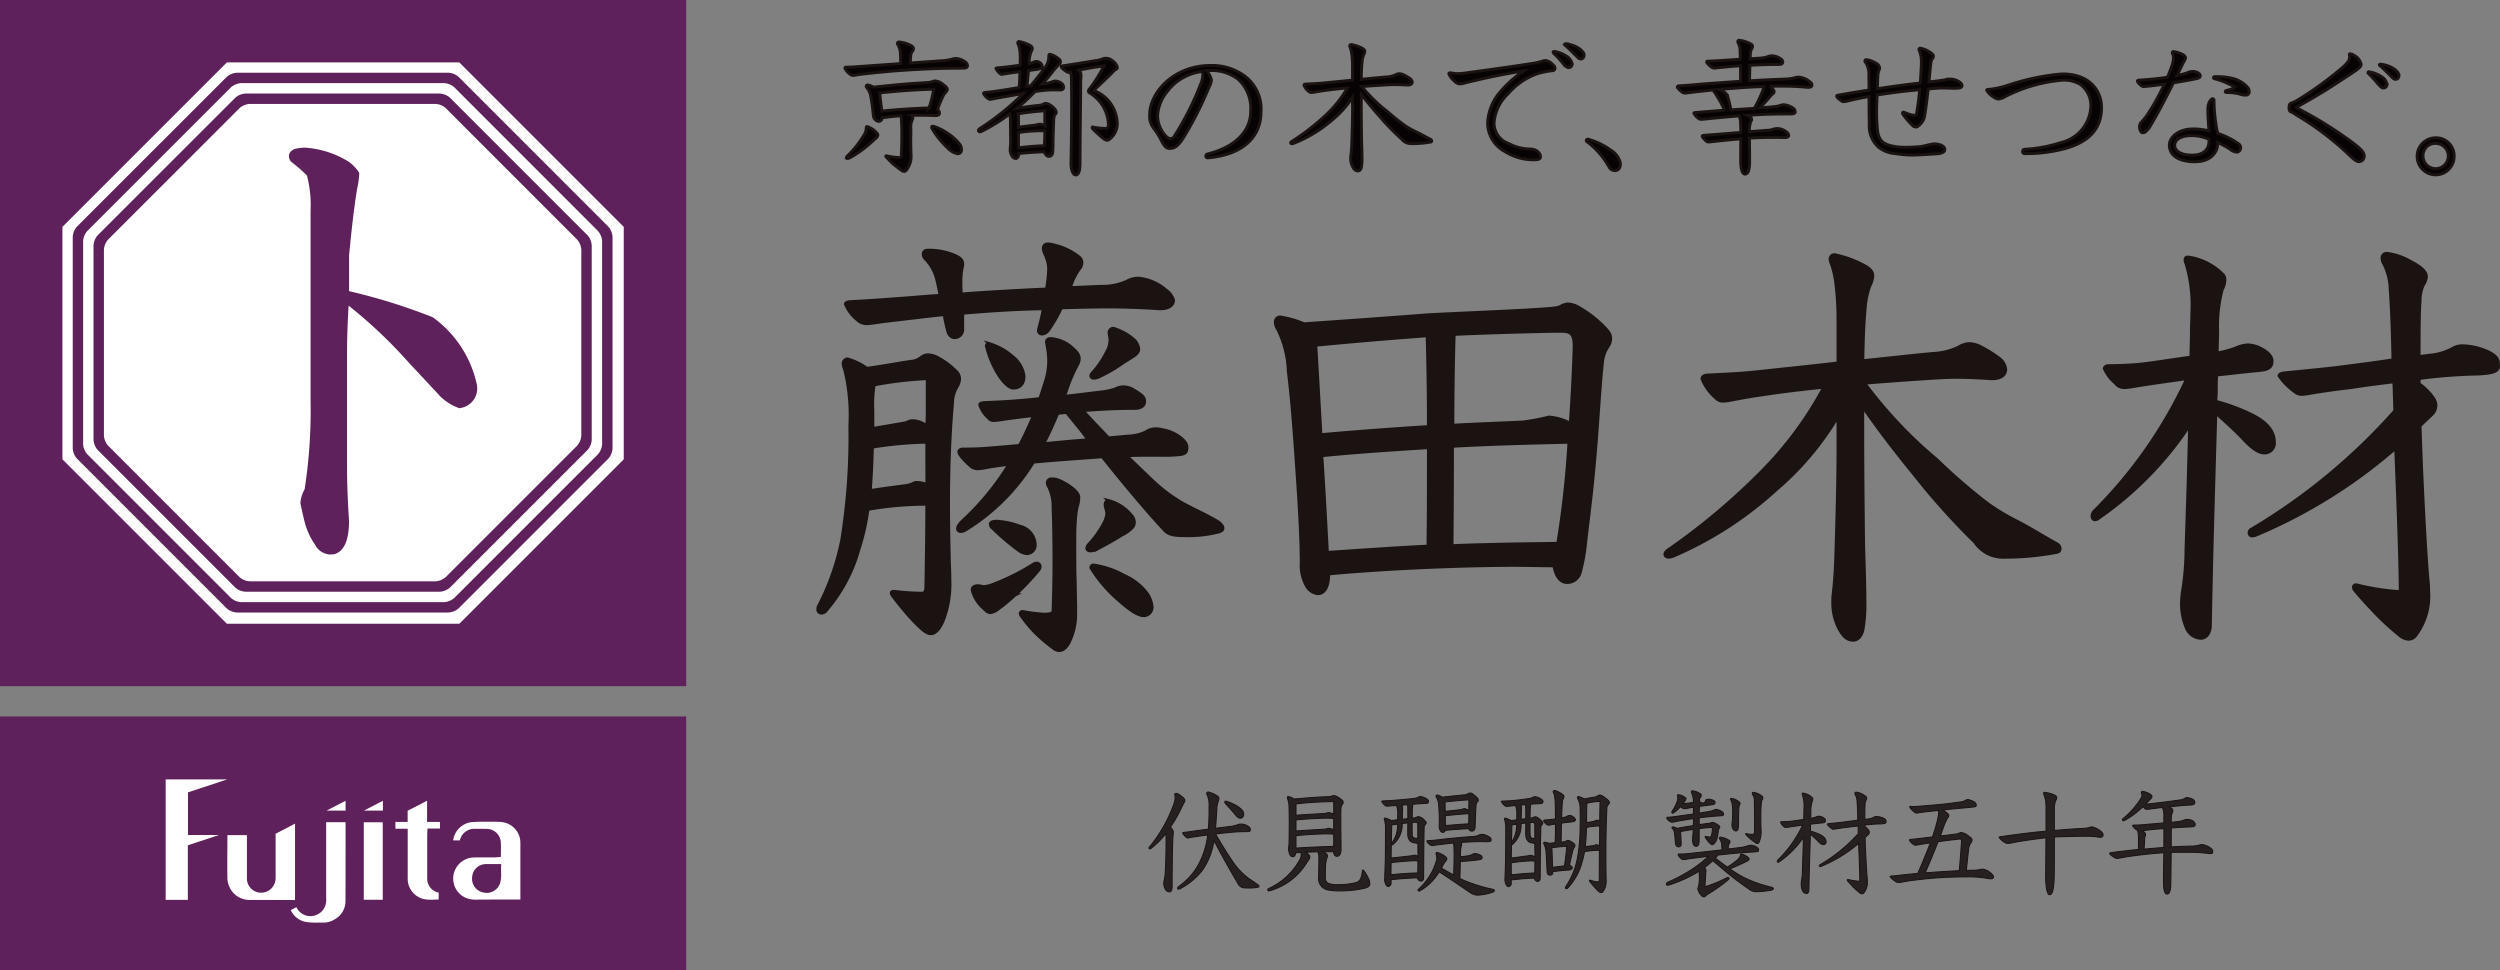
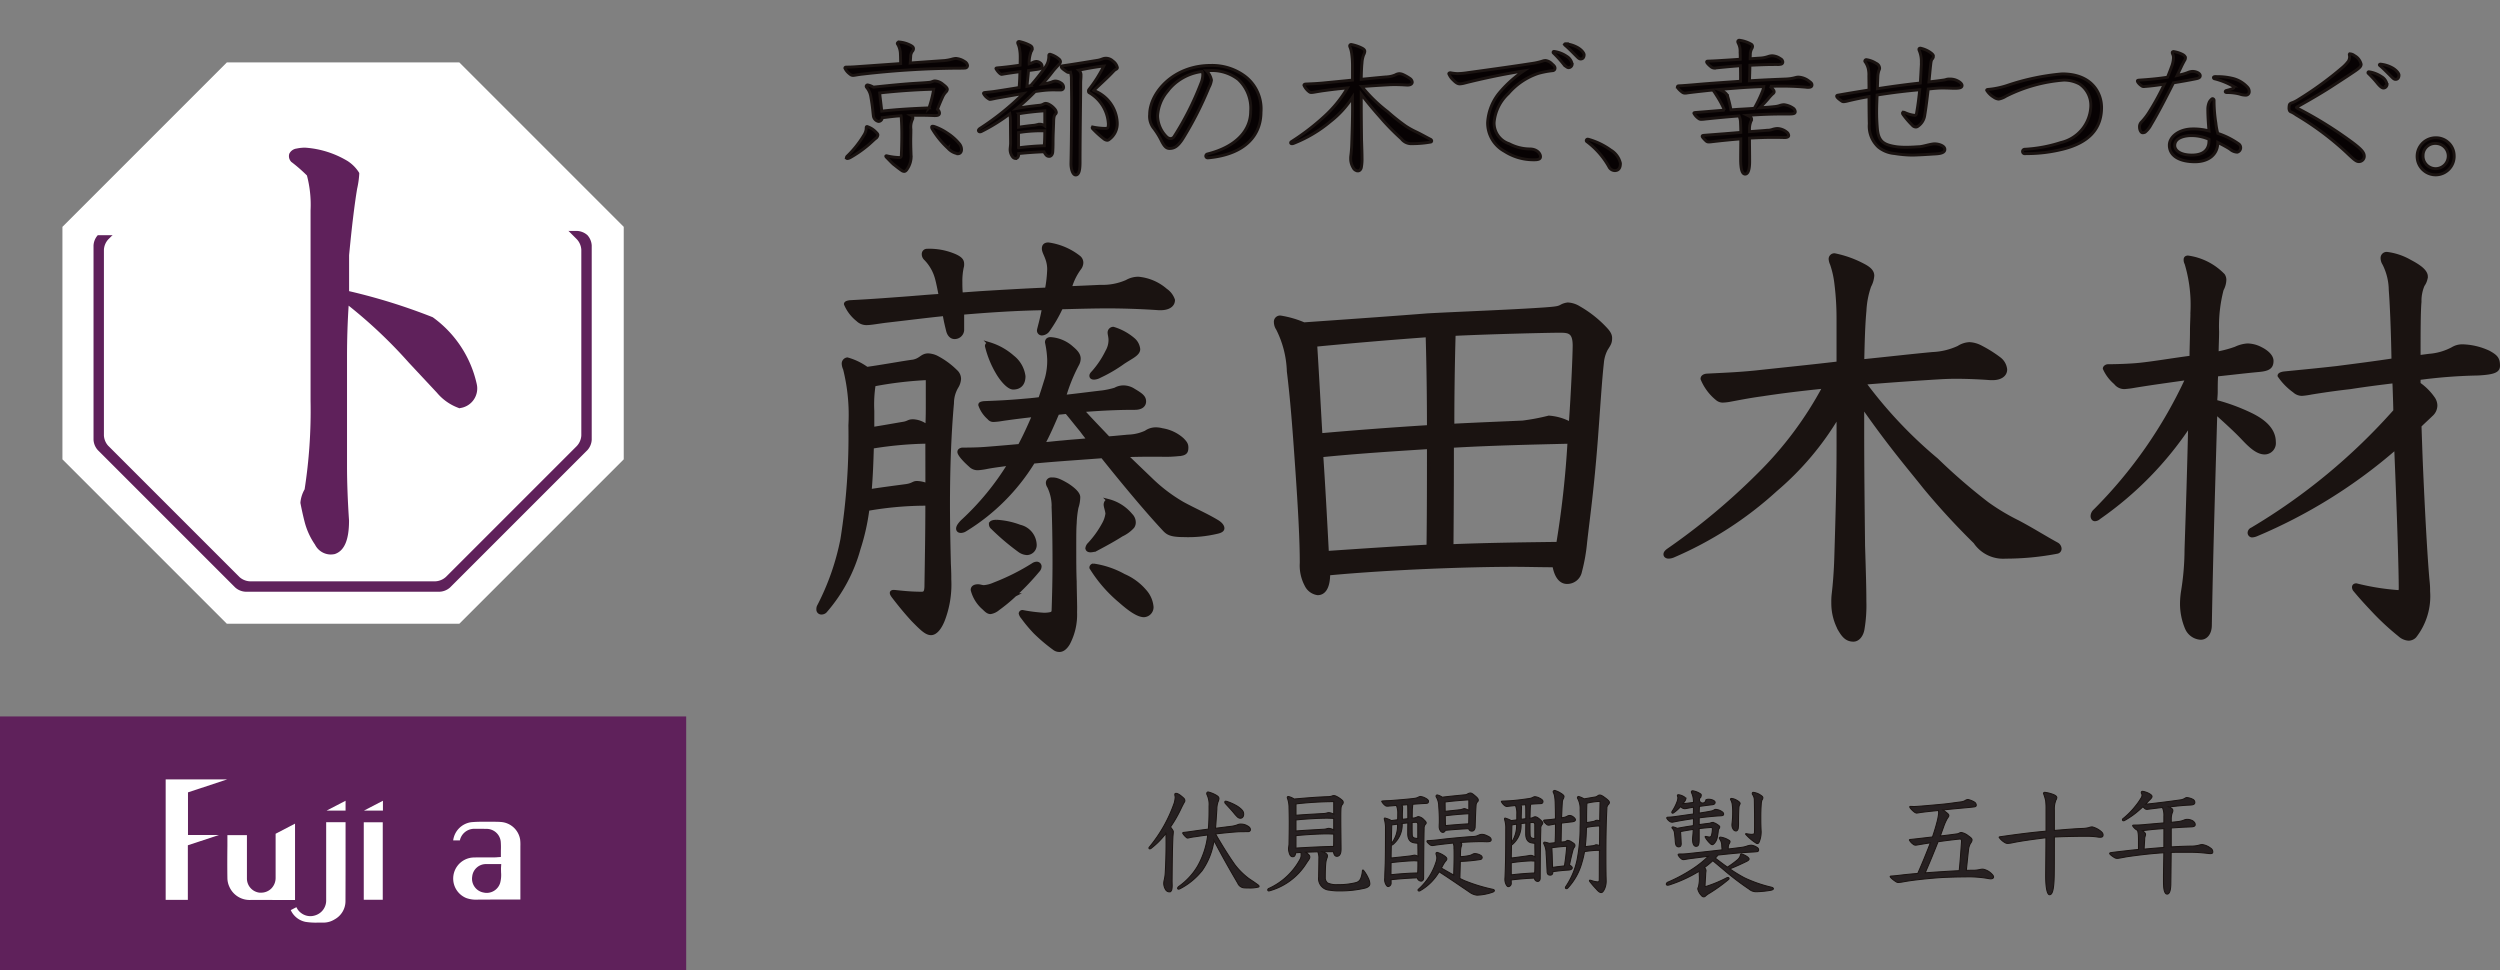
<svg xmlns="http://www.w3.org/2000/svg" width="170.11" height="66.031" viewBox="0 0 170.11 66.031">
  <rect x="0" y="0" width="170.11" height="66.031" fill="#808080" stroke="none" />
  <g id="アートワーク_1" data-name="アートワーク 1" transform="translate(85 33.015)">
    <g id="グループ_1138" data-name="グループ 1138" transform="translate(-85 -33.015)">
-       <rect id="長方形_76" data-name="長方形 76" width="46.691" height="46.691" fill="#5f215b" />
      <rect id="長方形_77" data-name="長方形 77" width="46.691" height="17.281" transform="translate(0 48.75)" fill="#5f215b" />
      <path id="パス_877" data-name="パス 877" d="M9.311,21.328,21.328,9.311H38.321L50.338,21.328V38.321L38.321,50.338H21.328L9.311,38.321Z" transform="translate(-6.479 -6.479)" fill="none" />
      <path id="パス_878" data-name="パス 878" d="M25.154,13.967h15.82L52.161,25.154v15.82L40.974,52.161H25.154L13.967,40.974V25.154Z" transform="translate(-9.719 -9.719)" fill="#fff" />
      <g id="グループ_1123" data-name="グループ 1123" transform="translate(11.273 53.03)">
        <path id="パス_879" data-name="パス 879" d="M57.294,190.759c-.106,0-.214,0-.321,0a4.463,4.463,0,0,1-.81-.052,1.408,1.408,0,0,1-1-.8l.386-.2a.972.972,0,0,0,.305.386,1.037,1.037,0,0,0,.64.226,1.071,1.071,0,0,0,.345-.058,1.057,1.057,0,0,0,.734-1.05q0-1.749,0-3.5l0-1.784h1.32V185.3c0,1.335,0,2.669-.006,4a1.416,1.416,0,0,1-.74,1.239,1.431,1.431,0,0,1-.793.219Zm-3.668-1.542q-.6,0-1.193,0a1.505,1.505,0,0,1-1.444-.892,1.445,1.445,0,0,1-.137-.589c-.011-.735-.008-1.469,0-2.2l0-.728h1.329v.793q0,1.088,0,2.176a.969.969,0,0,0,.861.944c.034,0,.068,0,.1,0h0a.983.983,0,0,0,.7-.285,1.022,1.022,0,0,0,.291-.733q0-1.162,0-2.323v-.668l1.321-.689v.774q0,2.211,0,4.421Z" transform="translate(-46.652 -181.01)" fill="#fff" />
        <path id="パス_880" data-name="パス 880" d="M103.019,189.14a1.944,1.944,0,0,1-.76-.11,1.431,1.431,0,0,1-.813-.872,1.436,1.436,0,0,1,1.34-1.887c.234-.006.468-.007.7-.007h.709c.054,0,.107,0,.164-.009l.259-.017v-.178c0-.092,0-.183,0-.273a4.677,4.677,0,0,0-.011-.608.969.969,0,0,0-.973-.854c-.1,0-.208-.005-.312-.005s-.23,0-.345,0l-.2,0a1,1,0,0,0-.949.787h-.456a1.434,1.434,0,0,1,1.218-1.235,7.381,7.381,0,0,1,.763-.031h.723c.184,0,.368,0,.552.016a1.425,1.425,0,0,1,1.3,1.189,2.938,2.938,0,0,1,.017.444l0,3.644-1.854,0Zm.9-2.42c-.107,0-.213,0-.318,0a.941.941,0,0,0-.934.847.952.952,0,0,0,.777,1.09.941.941,0,0,0,.212.024.959.959,0,0,0,.915-.686,2.1,2.1,0,0,0,.059-.716c0-.117-.009-.237,0-.359l.013-.2Z" transform="translate(-81.809 -180.955)" fill="#fff" />
        <path id="パス_881" data-name="パス 881" d="M37.063,182.544v-8.2h4.192l-2.674.884v2.9h2.112l-2.121.7v3.714Z" transform="translate(-37.063 -174.342)" fill="#fff" />
-         <path id="パス_882" data-name="パス 882" d="M90.928,185.863a2.988,2.988,0,0,1-.4-.023,1.413,1.413,0,0,1-1.222-1.458l0-3.35h-.837v-.462h.833v-.762l1.323-.682v1.445h.875v.446h-.848l-.013.255c0,.052-.005.1-.005.141v2.943a.965.965,0,0,0,.779,1.023v.472l-.171,0C91.14,185.859,91.034,185.863,90.928,185.863Z" transform="translate(-72.837 -177.672)" fill="#fff" />
        <rect id="長方形_78" data-name="長方形 78" width="1.292" height="5.272" transform="translate(13.479 2.921)" fill="#fff" />
        <path id="パス_883" data-name="パス 883" d="M81.42,179.8l1.291-.67v.67Z" transform="translate(-67.928 -177.674)" fill="#fff" />
        <path id="パス_884" data-name="パス 884" d="M73.06,179.8l1.291-.67v.67Z" transform="translate(-62.11 -177.674)" fill="#fff" />
      </g>
      <g id="グループ_1124" data-name="グループ 1124" transform="translate(57.489 2.738)">
        <path id="パス_885" data-name="パス 885" d="M192.779,10.223a1.363,1.363,0,0,0-.169-.645.2.2,0,0,1-.042-.081c0-.05.064-.1.127-.1a1.983,1.983,0,0,1,.826.252c.1.061.148.121.148.2a.26.26,0,0,1-.053.151.6.6,0,0,0-.138.373c-.01.131-.021.332-.032.453.8-.061,1.546-.111,2.1-.151a3.285,3.285,0,0,0,.7-.1,1.311,1.311,0,0,1,.3-.061,1.22,1.22,0,0,1,.6.211.368.368,0,0,1,.2.272.171.171,0,0,1-.169.171c-.117.01-.286.01-.487.01a60.106,60.106,0,0,0-6.468.4c-.37.04-.561.091-.656.091s-.148-.02-.265-.121a1.048,1.048,0,0,1-.3-.373c0-.04.021-.071.1-.071.275,0,.434-.01.582-.02.857-.061,2.011-.141,3.112-.221C192.79,10.656,192.79,10.435,192.779,10.223Zm-1.535,5.5a.327.327,0,0,1-.159.242c-.106.081-.392.373-.667.584a7.723,7.723,0,0,1-1.059.715.532.532,0,0,1-.18.06c-.053,0-.074-.02-.074-.06a.191.191,0,0,1,.074-.121,7.024,7.024,0,0,0,1.111-1.4,1,1,0,0,0,.159-.423c0-.121,0-.171.064-.171a1.418,1.418,0,0,1,.614.393C191.223,15.633,191.244,15.673,191.244,15.723Zm2.265,1.43a1.536,1.536,0,0,1-.254.867c-.074.121-.137.181-.222.181a.318.318,0,0,1-.18-.07c-.222-.151-.37-.282-.529-.4-.1-.081-.3-.292-.487-.483a.146.146,0,0,1-.053-.081c0-.02.032-.03.053-.03a4.094,4.094,0,0,0,.868.121c.085,0,.137-.03.137-.151.021-.454.032-.947.032-1.42,0-.373-.011-.735-.032-1.068a1.181,1.181,0,0,0-.021-.2c-.434.02-.857.081-1.281.131a.258.258,0,0,1-.254.252.446.446,0,0,1-.349-.4c-.032-.212-.042-.564-.169-1.269a1.311,1.311,0,0,0-.275-.635.137.137,0,0,1-.043-.091.1.1,0,0,1,.1-.09,1.2,1.2,0,0,1,.391.151c1.408-.151,2.223-.221,2.869-.262.551-.03.794-.05.974-.07.137-.02.233-.091.339-.091a.912.912,0,0,1,.54.222c.212.161.307.262.307.353a.294.294,0,0,1-.085.171,1.179,1.179,0,0,0-.244.373c-.085.182-.222.494-.339.816a.342.342,0,0,1,.137.252c0,.121-.1.171-.3.171h-.053c-.265-.01-.508-.02-.847-.02h-.434a2.719,2.719,0,0,0-.286.01.194.194,0,0,1,.106.161.26.26,0,0,1-.032.121,1.191,1.191,0,0,0-.1.655c0,.3-.011.554-.011.786,0,.342.011.635.022.987Zm1.217-3.274a8.145,8.145,0,0,0,.318-1.269c-.953.02-2.307.1-3.673.252.011.071.011.171.032.332.032.262.074.594.106.906C192.567,13.981,193.657,13.92,194.727,13.88Zm1.292,2.75a5.932,5.932,0,0,1-1.069-1.309.234.234,0,0,1-.043-.131c0-.04.021-.061.074-.061a.5.5,0,0,1,.106.02,3.7,3.7,0,0,1,.878.443,3.535,3.535,0,0,1,.815.715.632.632,0,0,1,.159.4c0,.2-.116.292-.243.292A1.158,1.158,0,0,1,196.018,16.63Z" transform="translate(-189 -9.276)" fill="#070203" stroke="#1a1311" stroke-miterlimit="10" stroke-width="0.198" />
        <path id="パス_886" data-name="パス 886" d="M221.044,14.708a2.444,2.444,0,0,0-.043-.494A12.111,12.111,0,0,1,219.1,15.4a.26.26,0,0,1-.127.04.1.1,0,0,1-.106-.091c0-.04.032-.091.106-.141a18.04,18.04,0,0,0,2.954-2.377c-.55.091-1.27.222-1.736.3-.222.04-.466.1-.519.1a.311.311,0,0,1-.159-.071.847.847,0,0,1-.3-.332c0-.03.021-.05.063-.06.339-.04.487-.05.635-.071.551-.08,1.165-.181,1.726-.272.032-.363.043-.725.053-1.078-.413.05-.815.111-1.122.161a.821.821,0,0,1-.127.02c-.021,0-.053-.01-.117-.061a1.193,1.193,0,0,1-.265-.332c0-.03.021-.04.127-.05.466-.04.8-.081,1.514-.181.011-.232.011-.433.011-.584a2.9,2.9,0,0,0-.053-.554,1.341,1.341,0,0,0-.085-.282.284.284,0,0,1-.032-.1c0-.061.042-.091.106-.091a2.828,2.828,0,0,1,.582.191c.2.091.3.151.3.292a.362.362,0,0,1-.074.2,2.186,2.186,0,0,0-.137.836,1.294,1.294,0,0,0,.286-.111.544.544,0,0,1,.212-.05.433.433,0,0,1,.243.091.28.28,0,0,1,.138.262c0,.091-.074.151-.381.191-.169.02-.349.05-.54.071-.032.363-.074.715-.106,1.078l.254-.05a13.929,13.929,0,0,0,1-1.269,1.228,1.228,0,0,0,.233-.665v-.1c0-.061.021-.1.085-.1a1.62,1.62,0,0,1,.635.353.254.254,0,0,1,.074.161.286.286,0,0,1-.116.191c-.117.131-.3.322-.423.484-.212.282-.445.554-.7.836a2.968,2.968,0,0,0,.635-.131.708.708,0,0,1,.244-.071.7.7,0,0,1,.391.131.347.347,0,0,1,.18.282.176.176,0,0,1-.19.191h-.37a6.214,6.214,0,0,0-.752.03c-.19.02-.4.05-.624.08a14.548,14.548,0,0,1-1.249,1.149c.614-.111,1.154-.171,1.525-.211a.679.679,0,0,0,.286-.081.326.326,0,0,1,.159-.05.51.51,0,0,1,.212.061,1.236,1.236,0,0,1,.381.3.466.466,0,0,1,.127.242.156.156,0,0,1-.053.121c-.074.081-.116.161-.127.463-.01.494-.042.887-.042,1.481,0,.282-.01.483-.021.645-.021.2-.138.292-.233.292-.127,0-.19-.04-.286-.181a.83.83,0,0,1-.074-.131c-.572.02-1.154.061-1.726.121v.061c0,.171-.106.272-.212.272a.257.257,0,0,1-.2-.111.807.807,0,0,1-.169-.484c0-.111.032-.3.032-.453Zm2.339-.7c-.6.04-1.154.1-1.768.2a.278.278,0,0,0-.021.091v.826c.519-.071.731-.1,1.059-.131.116-.01.286-.071.381-.071a.562.562,0,0,1,.349.111Zm-1.789,2.519a17.268,17.268,0,0,1,1.757-.141c.021-.332.032-.675.032-1.017h-.264a9.715,9.715,0,0,0-1.525.121Zm3.6-4.533a1.956,1.956,0,0,0-.064-.615.665.665,0,0,1-.127.02.233.233,0,0,1-.127-.05c-.244-.161-.371-.262-.371-.342,0-.04.032-.05.1-.061.667-.091,1.99-.312,2.371-.373.3-.05.349-.141.572-.141a.678.678,0,0,1,.466.191.751.751,0,0,1,.307.443c0,.111-.127.111-.233.222-.455.493-1.016.977-1.376,1.34a2.451,2.451,0,0,1,1.6,2.176,1.318,1.318,0,0,1-.54,1.148.213.213,0,0,1-.148.061.421.421,0,0,1-.243-.111,6.522,6.522,0,0,1-.741-.675.107.107,0,0,1-.032-.071c0-.02.021-.04.053-.04a4.4,4.4,0,0,0,.857.09c.137,0,.191-.02.191-.312a2.616,2.616,0,0,0-1.3-2.116c-.042-.02-.053-.061-.053-.111a.171.171,0,0,1,.042-.121,8.9,8.9,0,0,0,1-1.582c-.36.03-1.133.161-1.7.282a.424.424,0,0,1,.148.353c0,.081,0,.131-.011.272-.011.111-.011.272-.011.453v.4c-.01,1.088-.042,3.123-.042,4.785,0,.473-.053.866-.3.866-.18,0-.318-.353-.318-.766.032-1.551.043-3.012.043-4.382Z" transform="translate(-209.78 -9.207)" fill="#070203" stroke="#1a1311" stroke-miterlimit="10" stroke-width="0.198" />
        <path id="パス_887" data-name="パス 887" d="M261.387,15.625a1.435,1.435,0,0,1-.163.485,23.782,23.782,0,0,1-1.782,3.5c-.346.543-.6.669-.906.669-.183,0-.336-.087-.55-.514a4.992,4.992,0,0,0-.57-.911,1.312,1.312,0,0,1-.234-.891c0-1.424,1.568-3.333,4.154-3.333a3.735,3.735,0,0,1,2.321.727,2.787,2.787,0,0,1,1.1,2.451c0,1.531-1.028,2.839-3.492,3.1a.982.982,0,0,1-.132.01.125.125,0,0,1-.132-.126.144.144,0,0,1,.112-.136c1.975-.494,2.942-1.618,2.942-2.907a2.692,2.692,0,0,0-.845-2.17,2.918,2.918,0,0,0-1.9-.6c-.092,0-.173.01-.265.01A1.269,1.269,0,0,1,261.387,15.625Zm-3.034.814a2.831,2.831,0,0,0-.631,1.618,2.058,2.058,0,0,0,.611,1.424.423.423,0,0,0,.265.126.287.287,0,0,0,.255-.155,19.979,19.979,0,0,0,1.812-3.594,1.591,1.591,0,0,0,.133-.591.427.427,0,0,0-.051-.223A3.5,3.5,0,0,0,258.353,16.439Z" transform="translate(-236.443 -12.915)" fill="#070203" stroke="#1a1311" stroke-miterlimit="10" stroke-width="0.198" />
        <path id="パス_888" data-name="パス 888" d="M292.935,13.556a6.67,6.67,0,0,1-1.514,1.652,9.016,9.016,0,0,1-2.5,1.481.338.338,0,0,1-.106.02c-.042,0-.085-.02-.085-.061s.021-.061.085-.1a15.814,15.814,0,0,0,2.191-1.682,8.183,8.183,0,0,0,1.588-1.954c-.55.05-1.08.111-1.5.171-.244.03-.423.061-.773.121a1.246,1.246,0,0,1-.18.02.22.22,0,0,1-.137-.04,1.131,1.131,0,0,1-.37-.453c0-.04.032-.071.106-.081.413-.02.752-.03,1.186-.071.709-.071,1.365-.131,2.011-.2v-1a5.8,5.8,0,0,0-.053-.786,1.878,1.878,0,0,0-.106-.433.292.292,0,0,1-.032-.111.1.1,0,0,1,.106-.091,2.726,2.726,0,0,1,.7.232c.148.071.222.141.222.232a.536.536,0,0,1-.074.232,1.832,1.832,0,0,0-.117.554c-.032.312-.042.685-.053,1.118.551-.05,1.111-.111,1.694-.161a1.763,1.763,0,0,0,.635-.141.569.569,0,0,1,.265-.081.692.692,0,0,1,.275.071,3.037,3.037,0,0,1,.455.262.339.339,0,0,1,.148.242c0,.131-.138.2-.307.2h-.064c-.3-.02-.593-.03-.836-.03-.053,0-.159,0-.37.01-.54.03-1.186.07-1.853.121a10.324,10.324,0,0,0,1.758,1.712,13.935,13.935,0,0,0,1.228.977,5.44,5.44,0,0,0,.752.413c.37.181.625.332.942.493a.127.127,0,0,1,.074.1.077.077,0,0,1-.064.081,7.208,7.208,0,0,1-1.26.111.852.852,0,0,1-.741-.332,16.661,16.661,0,0,1-1.228-1.229c-.328-.383-.815-.9-1.5-1.8v.484c0,.967.011,1.7.021,2.629.021.614.032.957.032,1.239a2.941,2.941,0,0,1-.042.6c-.021.151-.116.262-.233.262a.376.376,0,0,1-.328-.221,1.148,1.148,0,0,1-.169-.615,1.282,1.282,0,0,1,.011-.2c.021-.161.053-.473.063-.856.032-.957.053-1.682.053-2.438Z" transform="translate(-258.397 -9.668)" fill="#070203" stroke="#1a1311" stroke-miterlimit="10" stroke-width="0.198" />
        <path id="パス_889" data-name="パス 889" d="M329.856,17.682a3.639,3.639,0,0,1-1.965-.582,2.2,2.2,0,0,1-1.14-1.947,3.5,3.5,0,0,1,.886-2.131,7.835,7.835,0,0,1,1.568-1.386c-1.456.223-2.983.562-4.011.823a1.446,1.446,0,0,1-.346.058c-.133,0-.265-.087-.438-.262a1.216,1.216,0,0,1-.3-.426c0-.048.051-.068.112-.068a3.036,3.036,0,0,0,.479.058,5.309,5.309,0,0,0,.713-.068c1.558-.213,3.156-.436,4.52-.649a4.579,4.579,0,0,0,.611-.155.645.645,0,0,1,.153-.019.726.726,0,0,1,.438.233c.153.126.2.2.2.281a.166.166,0,0,1-.163.175,6.068,6.068,0,0,0-.967.184,4.63,4.63,0,0,0-2.046,1.376,3.018,3.018,0,0,0-.967,1.957,1.479,1.479,0,0,0,1.018,1.454,3.1,3.1,0,0,0,1.415.358c.458,0,.723.291.723.523,0,.145-.112.213-.418.213Zm2.647-6.5a.255.255,0,0,1-.234.232c-.082,0-.183-.048-.4-.3a7.537,7.537,0,0,0-.641-.7.052.052,0,0,1-.02-.048.057.057,0,0,1,.061-.058,2.009,2.009,0,0,1,.855.329A.763.763,0,0,1,332.5,11.181Zm.814-.649c0,.174-.081.29-.234.29-.112,0-.183-.087-.387-.29-.234-.233-.479-.485-.672-.64-.031-.029-.041-.039-.041-.058s.03-.048.071-.048a2.119,2.119,0,0,1,.845.271C333.155,10.212,333.317,10.425,333.317,10.532Z" transform="translate(-283.016 -9.547)" fill="#070203" stroke="#1a1311" stroke-miterlimit="10" stroke-width="0.198" />
        <path id="パス_890" data-name="パス 890" d="M356.8,33.29a.465.465,0,0,1-.407-.281,5.5,5.5,0,0,0-1.5-1.7.083.083,0,0,1-.03-.058.1.1,0,0,1,.092-.1.394.394,0,0,1,.092.019,4.764,4.764,0,0,1,1.486.727,1.4,1.4,0,0,1,.652.891C357.19,33.077,357.088,33.29,356.8,33.29Z" transform="translate(-304.416 -24.419)" fill="#070203" stroke="#1a1311" stroke-miterlimit="10" stroke-width="0.198" />
        <path id="パス_891" data-name="パス 891" d="M381.77,10.652c-.508,0-1.059.03-1.577.05,0,.2-.021.907-.032,1.058.984-.061,1.715-.091,2.477-.121a2.879,2.879,0,0,0,.656-.1.76.76,0,0,1,.212-.03,1.287,1.287,0,0,1,.72.282c.137.1.19.151.19.252,0,.131-.106.161-.254.161a.965.965,0,0,1-.159-.01c-.455-.04-.963-.071-1.588-.071h-.233c-.169,0-.381.01-.625.01a1.157,1.157,0,0,1,.254.272.216.216,0,0,1,.032.1c0,.05-.032.1-.117.161a3.479,3.479,0,0,0-.3.332c-.2.231-.37.413-.572.6.476-.03.847-.061,1.09-.091a1.524,1.524,0,0,0,.328-.081,1.019,1.019,0,0,1,.233-.04,1.376,1.376,0,0,1,.667.262.317.317,0,0,1,.106.211c0,.151-.148.161-.508.161h-.339c-.646,0-1.4.02-2.4.091l.064.03c.169.091.212.141.212.232a.267.267,0,0,1-.042.141,1.388,1.388,0,0,0-.1.554v.151c.424-.03.836-.061,1.207-.091a1.109,1.109,0,0,0,.36-.061,1.256,1.256,0,0,1,.339-.061,1.085,1.085,0,0,1,.624.242.321.321,0,0,1,.138.242c0,.091-.138.131-.254.131-.138,0-.37-.01-.656-.01h-.243c-.423,0-.963.02-1.514.05,0,.554.011,1.078.011,1.582s-.085.866-.307.866-.307-.383-.307-1.027c0-.544.01-.977.01-1.37-.8.061-1.418.131-1.948.191a2,2,0,0,1-.233.02.247.247,0,0,1-.159-.05c-.138-.121-.286-.282-.286-.332s.032-.061.127-.071c1.048-.081,1.853-.141,2.5-.2,0-.231-.01-.453-.021-.705a.994.994,0,0,0-.1-.413c-.688.05-1.535.131-2.308.211a2,2,0,0,1-.254.02.269.269,0,0,1-.191-.061,1.035,1.035,0,0,1-.318-.353c0-.03.021-.04.085-.05.519-.04,1.217-.1,2-.161a7.089,7.089,0,0,0-.572-1.048,2.549,2.549,0,0,0-.222-.322c-.339.03-.656.07-.953.1-.349.04-.7.081-.815.1a.638.638,0,0,1-.127.01.288.288,0,0,1-.2-.071c-.18-.131-.318-.292-.318-.353a.08.08,0,0,1,.085-.07c.4-.02.878-.061,1.45-.111s1.313-.1,2.593-.191l.169-.01c0-.282,0-.866-.011-1.058-.529.04-.984.081-1.577.141-.085.01-.18.02-.211.02a.387.387,0,0,1-.2-.08c-.169-.131-.307-.282-.307-.333s.032-.06.116-.06c.254-.01.5-.02.645-.03.476-.03,1.017-.061,1.525-.1,0-.171,0-.322-.011-.473A1.169,1.169,0,0,0,379.4,9.2a.311.311,0,0,1-.032-.1.1.1,0,0,1,.106-.1,2.231,2.231,0,0,1,.794.262.182.182,0,0,1,.105.161.325.325,0,0,1-.053.151.829.829,0,0,0-.1.413c0,.081-.011.171-.011.272.223-.01.434-.03.614-.04a2.055,2.055,0,0,0,.614-.111.885.885,0,0,1,.275-.05,1.035,1.035,0,0,1,.561.2.269.269,0,0,1,.159.222.148.148,0,0,1-.138.151.841.841,0,0,1-.254.02Zm-3.1,2.136a8.3,8.3,0,0,1,.233.947c.2-.01.4-.03.614-.04.349-.02.677-.04.974-.061a9.291,9.291,0,0,0,.529-1.088,1.5,1.5,0,0,0,.116-.393c-.572.02-1.249.05-1.948.111-.413.03-.773.061-1.111.091C378.35,12.455,378.594,12.576,378.668,12.788Z" transform="translate(-318.612 -9)" fill="#070203" stroke="#1a1311" stroke-miterlimit="10" stroke-width="0.198" />
        <path id="パス_892" data-name="パス 892" d="M416.62,11.733a1.858,1.858,0,0,0-.133-.775.283.283,0,0,1-.03-.107c0-.048.041-.077.1-.077a1.848,1.848,0,0,1,.662.281c.163.116.224.184.224.271a.3.3,0,0,1-.071.174c-.071.078-.092.165-.122.455-.041.359-.071.727-.112,1.114.357-.039.682-.078,1-.126a.881.881,0,0,0,.173-.039.654.654,0,0,1,.224-.029,1.153,1.153,0,0,1,.377.049c.265.087.479.252.479.388,0,.174-.234.193-.53.193-.142,0-.407-.019-.743-.019a4.8,4.8,0,0,0-.509.019c-.153.01-.315.029-.519.049-.071.6-.142,1.211-.234,1.763a1.085,1.085,0,0,1-.458.765.251.251,0,0,1-.153.058.335.335,0,0,1-.244-.126,5.653,5.653,0,0,1-.631-.736.154.154,0,0,1-.03-.087c0-.029.02-.058.072-.058a.283.283,0,0,1,.1.029,2.108,2.108,0,0,0,.662.184c.082,0,.112-.068.122-.155.1-.543.163-1.085.214-1.589-.875.078-1.792.184-2.9.359-.01.359-.031.756-.031,1.153s.02.785.051,1.153c.082.872.438,1.095,1.354,1.221a5.638,5.638,0,0,0,.58.029c.377,0,.733-.029.926-.039.285-.019.774-.194,1.039-.194s.692.126.692.378c0,.31-.56.3-.855.32-.255.019-1.069.068-1.385.068a8.122,8.122,0,0,1-1.181-.107,2.014,2.014,0,0,1-1.1-.436,1.943,1.943,0,0,1-.621-1.589c-.01-.291-.02-1.095-.02-1.851-.458.078-.927.174-1.415.291a1.539,1.539,0,0,1-.306.058.211.211,0,0,1-.132-.039c-.214-.145-.346-.262-.346-.339,0-.039.031-.058.1-.068.713-.126,1.415-.242,2.1-.349,0-.465-.01-.853-.01-.969A1.793,1.793,0,0,0,413,12.13a1.384,1.384,0,0,0-.173-.387c-.041-.048-.051-.068-.051-.087a.1.1,0,0,1,.1-.1,1.64,1.64,0,0,1,.672.252.381.381,0,0,1,.234.33.279.279,0,0,1-.041.135,1.554,1.554,0,0,0-.081.446c-.01.2-.02.485-.031.814.937-.145,1.812-.262,2.566-.349.122-.009.244-.029.357-.039.03-.475.051-.911.071-1.279Z" transform="translate(-343.374 -10.234)" fill="#070203" stroke="#1a1311" stroke-miterlimit="10" stroke-width="0.198" />
        <path id="パス_893" data-name="パス 893" d="M447.039,21.965a.151.151,0,1,1-.02-.3,9.664,9.664,0,0,0,2.443-.455,2.632,2.632,0,0,0,2.046-2.47,1.757,1.757,0,0,0-.753-1.511,2.246,2.246,0,0,0-1.089-.271,10.507,10.507,0,0,0-3.94,1.1,1.356,1.356,0,0,1-.489.193.665.665,0,0,1-.326-.126,1.442,1.442,0,0,1-.489-.475c0-.039.051-.058.112-.058a5.731,5.731,0,0,0,1.293-.271,15.855,15.855,0,0,1,3.736-.785c1.985,0,2.677,1.269,2.677,2.286,0,1.453-.865,2.374-2.566,2.819a10.041,10.041,0,0,1-2.525.32Z" transform="translate(-366.73 -14.246)" fill="#070203" stroke="#1a1311" stroke-miterlimit="10" stroke-width="0.198" />
        <path id="パス_894" data-name="パス 894" d="M481.116,13.1a3.052,3.052,0,0,0,.489-.155.831.831,0,0,1,.3-.058.816.816,0,0,1,.275.058c.142.058.224.145.224.233s-.041.165-.305.213c-.428.087-.967.184-1.517.272-.468.93-1.028,2.025-1.527,2.858a1.614,1.614,0,0,1-.4.5.343.343,0,0,1-.183.039c-.081,0-.2-.155-.2-.4a.44.44,0,0,1,.132-.329,4.325,4.325,0,0,0,.54-.707,17.245,17.245,0,0,0,1.018-1.87c-.458.068-.906.126-1.283.155-.041,0-.081.01-.112.01a.225.225,0,0,1-.122-.029c-.183-.116-.316-.271-.316-.349,0-.029.01-.048.092-.058q1.145-.073,1.955-.2c.1-.242.193-.485.285-.736a1.869,1.869,0,0,0,.122-.591c0-.193-.082-.271-.082-.339,0-.049.02-.078.1-.078a1.991,1.991,0,0,1,.581.184c.142.068.213.155.213.252a.284.284,0,0,1-.051.155c-.041.068-.132.242-.2.378-.092.194-.2.417-.316.659C480.923,13.146,481.024,13.117,481.116,13.1Zm2.229,1.87a9.73,9.73,0,0,0,.122,1.434,4.142,4.142,0,0,0,.132.7,5.388,5.388,0,0,1,1.425.717.316.316,0,0,1-.1.562.787.787,0,0,1-.489-.2c-.2-.136-.611-.349-.835-.465,0,.833-.641,1.317-1.558,1.317-.967,0-1.741-.349-1.741-1.133,0-.543.631-1.1,1.6-1.1a4.08,4.08,0,0,1,1.1.136c-.051-.543-.081-1.085-.081-1.453a1.223,1.223,0,0,1,.1-.514.768.768,0,0,1,.163-.2.09.09,0,0,1,.061-.029.114.114,0,0,1,.1.126ZM483,17.506a3.009,3.009,0,0,0-1.181-.252c-.468,0-1.15.136-1.15.678,0,.281.3.649,1.171.649S483,18.136,483,17.613Zm.59-4.263a4.31,4.31,0,0,1,.957.106,2.015,2.015,0,0,1,1.089.63.426.426,0,0,1,.1.271.227.227,0,0,1-.234.252,1.255,1.255,0,0,1-.428-.077,3.472,3.472,0,0,0-.845-.1c-.091,0-.122-.029-.122-.058a.084.084,0,0,1,.071-.078c.448-.116.52-.165.52-.223,0-.029-.021-.048-.082-.087a4.963,4.963,0,0,0-1.252-.494.085.085,0,0,1-.061-.077c0-.029.03-.068.132-.068Z" transform="translate(-390.18 -10.766)" fill="#070203" stroke="#1a1311" stroke-miterlimit="10" stroke-width="0.198" />
        <path id="パス_895" data-name="パス 895" d="M516.965,12.755c0,.165-.153.271-.336.407-.336.233-.825.552-1.527,1.008-.631.417-1.385.862-2.341,1.4-.143.077-.194.107-.194.126s.051.048.224.136a27.214,27.214,0,0,1,3.573,2.238c.713.533.815.727.815.959a.363.363,0,0,1-.366.349c-.132,0-.245-.058-.611-.4a19.931,19.931,0,0,0-3.665-2.781,1.8,1.8,0,0,0-.326-.194.189.189,0,0,1-.133-.126.431.431,0,0,1-.02-.155,1.15,1.15,0,0,1,.02-.194c.02-.078.092-.126.224-.165a2.353,2.353,0,0,0,.438-.233,23.679,23.679,0,0,0,2.983-2.18,2.618,2.618,0,0,0,.377-.407.6.6,0,0,0,.081-.291c0-.068-.02-.116-.02-.155s.02-.049.061-.049a.533.533,0,0,1,.285.116A.9.9,0,0,1,516.965,12.755Zm1.761,1.386a.255.255,0,0,1-.234.232c-.082,0-.183-.048-.4-.3a7.533,7.533,0,0,0-.641-.7.052.052,0,0,1-.02-.048.057.057,0,0,1,.061-.058,2.054,2.054,0,0,1,.855.329A.762.762,0,0,1,518.727,14.14Zm.815-.649c0,.175-.082.291-.235.291-.112,0-.183-.087-.387-.291-.235-.232-.478-.485-.672-.639-.031-.029-.041-.039-.041-.058s.031-.048.071-.048a2.119,2.119,0,0,1,.845.271C519.378,13.171,519.541,13.384,519.541,13.491Z" transform="translate(-413.793 -11.12)" fill="#070203" stroke="#1a1311" stroke-miterlimit="10" stroke-width="0.198" />
        <path id="パス_896" data-name="パス 896" d="M543.236,32.024a1.261,1.261,0,1,1-1.26-1.2A1.227,1.227,0,0,1,543.236,32.024Zm-2.117,0a.858.858,0,1,0,.857-.816A.821.821,0,0,0,541.119,32.024Z" transform="translate(-433.734 -24.186)" fill="#070203" stroke="#1a1311" stroke-miterlimit="10" stroke-width="0.198" />
      </g>
      <g id="POLYLINE" transform="translate(4.95 4.949)">
        <g id="グループ_1126" data-name="グループ 1126">
          <g id="グループ_1125" data-name="グループ 1125">
-             <path id="パス_897" data-name="パス 897" d="M16.563,26.739a1.143,1.143,0,0,0-.29.7V41.833a1.143,1.143,0,0,0,.29.7L26.74,52.711a1.141,1.141,0,0,0,.7.29H41.834a1.141,1.141,0,0,0,.7-.29L52.712,42.534a1.143,1.143,0,0,0,.29-.7V27.441a1.142,1.142,0,0,0-.29-.7L42.535,16.562a1.143,1.143,0,0,0-.7-.29H27.442a1.143,1.143,0,0,0-.7.29Z" transform="translate(-16.273 -16.272)" fill="#5f215b" />
-           </g>
+             </g>
        </g>
      </g>
      <g id="POLYLINE-2" data-name="POLYLINE" transform="translate(5.657 5.657)">
        <g id="グループ_1128" data-name="グループ 1128">
          <g id="グループ_1127" data-name="グループ 1127">
            <path id="パス_898" data-name="パス 898" d="M18.888,28.65a1.144,1.144,0,0,0-.29.7V43.158a1.143,1.143,0,0,0,.29.7l9.763,9.763a1.142,1.142,0,0,0,.7.29H43.159a1.142,1.142,0,0,0,.7-.29l9.763-9.763a1.143,1.143,0,0,0,.29-.7V29.351a1.144,1.144,0,0,0-.29-.7L43.86,18.887a1.143,1.143,0,0,0-.7-.29H29.352a1.143,1.143,0,0,0-.7.29Z" transform="translate(-18.598 -18.597)" fill="#fff" />
          </g>
        </g>
      </g>
      <g id="POLYLINE-3" data-name="POLYLINE" transform="translate(6.364 6.364)">
        <g id="グループ_1130" data-name="グループ 1130">
          <g id="グループ_1129" data-name="グループ 1129">
-             <path id="パス_899" data-name="パス 899" d="M21.213,30.561a1.144,1.144,0,0,0-.29.7V44.483a1.143,1.143,0,0,0,.29.7l9.348,9.348a1.143,1.143,0,0,0,.7.29H44.484a1.143,1.143,0,0,0,.7-.29l9.348-9.348a1.143,1.143,0,0,0,.29-.7V31.262a1.144,1.144,0,0,0-.29-.7l-9.348-9.348a1.141,1.141,0,0,0-.7-.29H31.263a1.141,1.141,0,0,0-.7.29Z" transform="translate(-20.923 -20.922)" fill="#5f215b" />
+             <path id="パス_899" data-name="パス 899" d="M21.213,30.561a1.144,1.144,0,0,0-.29.7V44.483a1.143,1.143,0,0,0,.29.7l9.348,9.348a1.143,1.143,0,0,0,.7.29H44.484a1.143,1.143,0,0,0,.7-.29l9.348-9.348a1.143,1.143,0,0,0,.29-.7V31.262a1.144,1.144,0,0,0-.29-.7a1.141,1.141,0,0,0-.7-.29H31.263a1.141,1.141,0,0,0-.7.29Z" transform="translate(-20.923 -20.922)" fill="#5f215b" />
          </g>
        </g>
      </g>
      <g id="POLYLINE-4" data-name="POLYLINE" transform="translate(7.071 7.071)">
        <g id="グループ_1132" data-name="グループ 1132">
          <g id="グループ_1131" data-name="グループ 1131">
            <path id="パス_900" data-name="パス 900" d="M23.538,32.471a1.142,1.142,0,0,0-.29.7V45.807a1.141,1.141,0,0,0,.29.7l8.934,8.934a1.143,1.143,0,0,0,.7.29H45.808a1.143,1.143,0,0,0,.7-.29l8.934-8.934a1.143,1.143,0,0,0,.29-.7V33.173a1.144,1.144,0,0,0-.29-.7L46.51,23.537a1.142,1.142,0,0,0-.7-.29H33.174a1.142,1.142,0,0,0-.7.29Z" transform="translate(-23.248 -23.247)" fill="#fff" />
          </g>
        </g>
      </g>
      <g id="グループ_1135" data-name="グループ 1135" transform="translate(19.654 10.05)">
        <g id="グループ_1134" data-name="グループ 1134">
          <g id="グループ_1133" data-name="グループ 1133">
            <path id="パス_901" data-name="パス 901" d="M67.453,60.72a1.212,1.212,0,0,1-1.059-.674,4.852,4.852,0,0,1-.711-1.568c-.1-.388-.192-.81-.28-1.259l0-.019v-.02a2.2,2.2,0,0,1,.285-.894,34.8,34.8,0,0,0,.405-6.007V37.3a7.8,7.8,0,0,0-.247-2.37,10.544,10.544,0,0,0-1.052-.917l-.028-.021-.019-.029a.55.55,0,0,1-.1-.514.641.641,0,0,1,.5-.352,2.658,2.658,0,0,1,.579-.061,6.455,6.455,0,0,1,2.881.907l.014.007.013.01a2.548,2.548,0,0,1,.75.762l.022.044v.049a6.007,6.007,0,0,1-.142,1.006c-.181,1.078-.366,2.606-.549,4.535V42.8a40.19,40.19,0,0,1,5.67,1.766l.019.008.017.012A7.619,7.619,0,0,1,77.4,49.119a1.347,1.347,0,0,1-1.115,1.634l-.067.017-.063-.027a3.47,3.47,0,0,1-1.464-1.032l-1.918-2.053a32.568,32.568,0,0,0-4.089-3.871c-.073,1.141-.11,2.3-.11,3.455v7.454c0,1.107.046,2.356.137,3.713,0,1.319-.316,2.06-.968,2.279A1.353,1.353,0,0,1,67.453,60.72Z" transform="translate(-64.615 -33.039)" fill="#5f215b" />
          </g>
        </g>
      </g>
      <g id="グループ_1136" data-name="グループ 1136" transform="translate(78.179 53.785)">
        <path id="パス_902" data-name="パス 902" d="M258.6,183.487a1.433,1.433,0,0,1-.017.275c-.016.121-.075.2-.165.2a.3.3,0,0,1-.273-.169.808.808,0,0,1-.116-.4,1.031,1.031,0,0,1,.025-.21,2.735,2.735,0,0,0,.075-.485c.025-.412.057-1.212.057-2,0-.234,0-.468-.008-.719a5.366,5.366,0,0,1-1.025,1.034.135.135,0,0,1-.074.024.056.056,0,0,1-.058-.057.088.088,0,0,1,.025-.057,9.657,9.657,0,0,0,1.695-3.006,1.726,1.726,0,0,0,.066-.38c0-.065-.025-.137-.025-.194s.025-.081.082-.081c.107,0,.265.089.5.307a.247.247,0,0,1,.1.186.178.178,0,0,1-.025.089c-.066.113-.149.275-.2.38a9.149,9.149,0,0,1-.752,1.325c.124.17.19.259.19.315,0,.081-.008.145-.025.331-.041.865-.05,2.069-.058,3.071Zm2.042-.978a4.633,4.633,0,0,1-1.513,1.244.218.218,0,0,1-.091.024.058.058,0,0,1-.066-.057c0-.032.025-.081.1-.137a4.465,4.465,0,0,0,1.249-1.349,5.572,5.572,0,0,0,.7-2.141c-.331.04-.6.081-.868.121a3.408,3.408,0,0,0-.413.072.481.481,0,0,1-.083.016c-.033,0-.066-.016-.132-.081a1.023,1.023,0,0,1-.207-.25c0-.024.016-.041.049-.049.273-.032.339-.04.62-.081.339-.049.711-.1,1.075-.146.05-.533.05-1.091.05-1.568a1.555,1.555,0,0,0-.132-.76.208.208,0,0,1-.025-.1.1.1,0,0,1,.091-.1,2.048,2.048,0,0,1,.546.218c.149.089.19.146.19.235a.614.614,0,0,1-.058.21,1.5,1.5,0,0,0-.083.509c-.033.509-.058.913-.091,1.3.447-.057.694-.089,1.091-.137a1.823,1.823,0,0,0,.4-.1.532.532,0,0,1,.24-.049.85.85,0,0,1,.454.129c.132.073.19.154.19.259a.136.136,0,0,1-.141.121c-.157.008-.48,0-.753.016-.438.032-.959.081-1.48.145.48.84.951,1.576,1.315,2.093a4.9,4.9,0,0,0,.943.937c.289.194.405.266.653.453a.109.109,0,0,1,.05.08c0,.025-.008.041-.041.049a2.315,2.315,0,0,1-.628.064c-.149,0-.182,0-.314-.008a.514.514,0,0,1-.463-.315c-.562-.962-1.017-1.754-1.621-2.909A4.719,4.719,0,0,1,260.643,182.51Zm2.423-4.356c.331.234.4.356.4.525,0,.145-.074.275-.223.275a.283.283,0,0,1-.182-.072,2.627,2.627,0,0,1-.265-.291c-.149-.186-.356-.4-.57-.638a.139.139,0,0,1-.042-.1.056.056,0,0,1,.058-.057.452.452,0,0,1,.108.024A3.419,3.419,0,0,1,263.066,178.154Z" transform="translate(-257.021 -177.063)" fill="#262021" stroke="#1a1311" stroke-miterlimit="10" stroke-width="0.072" />
        <path id="パス_903" data-name="パス 903" d="M285.305,182.127c-.132,0-.215-.1-.272-.38a.874.874,0,0,1-.017-.145c0-.129.033-.226.033-.347.008-.445.016-.962.016-1.438,0-.4-.008-.768-.016-1.058a1.8,1.8,0,0,0-.1-.59.235.235,0,0,1-.017-.064.065.065,0,0,1,.075-.073,1.219,1.219,0,0,1,.389.17c1.009-.089,1.646-.137,2.356-.162a.709.709,0,0,0,.256-.056.247.247,0,0,1,.083-.016.384.384,0,0,1,.141.032,1.8,1.8,0,0,1,.438.291.193.193,0,0,1,.066.137.2.2,0,0,1-.058.137c-.074.1-.091.154-.1.372-.008.2-.008.4-.008.631,0,.622.017,1.664.017,2.044,0,.4-.157.485-.281.485-.149,0-.2-.13-.239-.315-.249,0-.488.008-.736.008.306.129.331.194.331.291,0,.121-.083.17-.116.5-.025.275-.033.687-.033.921a.477.477,0,0,0,.157.412,1.433,1.433,0,0,0,.694.113,4.588,4.588,0,0,0,1.24-.137.472.472,0,0,0,.314-.259,1.773,1.773,0,0,0,.124-.541c.008-.041.016-.057.033-.057s.025.008.041.024a2.473,2.473,0,0,1,.314.509.975.975,0,0,1,.116.4c0,.137-.108.234-.306.291a7.089,7.089,0,0,1-1.761.194,3.522,3.522,0,0,1-.67-.048.792.792,0,0,1-.744-.9c0-.275.016-.776.016-1.22a1.112,1.112,0,0,0-.074-.493c-.182.008-.645.024-.827.032.24.162.281.234.281.331,0,.129-.124.234-.281.493a4.321,4.321,0,0,1-2.456,1.8.216.216,0,0,1-.066.008.072.072,0,0,1-.058-.073.113.113,0,0,1,.066-.089,4.537,4.537,0,0,0,2.15-2.02.554.554,0,0,0,.058-.243,1.144,1.144,0,0,0-.016-.194l-.356.024C285.47,182.094,285.38,182.127,285.305,182.127Zm2.787-3.75a24.455,24.455,0,0,0-2.563.154c0,.032-.008.065-.008.089v.687c.719-.057,1.265-.081,1.926-.121.124-.008.231-.057.306-.057a.728.728,0,0,1,.339.113Zm-2.572,2c.719-.057,1.265-.081,1.926-.121.124-.008.231-.057.306-.057a.728.728,0,0,1,.339.113v-.792c-.174-.008-.322-.016-.471-.016-.455,0-1.406.048-2.1.121Zm0,1.164c.893-.057,2.175-.113,2.563-.113.009-.283.009-.558.009-.84-.174-.008-.322-.016-.471-.016-.455,0-1.406.048-2.1.121Z" transform="translate(-275.517 -177.618)" fill="#262021" stroke="#1a1311" stroke-miterlimit="10" stroke-width="0.072" />
        <path id="パス_904" data-name="パス 904" d="M309.731,183.524a.23.23,0,0,1-.19.242c-.058,0-.091-.024-.157-.129a.7.7,0,0,1-.091-.364c0-.032.008-.073.008-.113,0-.162.025-.711.033-.986.009-.347.017-.994.017-2.335a2.066,2.066,0,0,0-.066-.6.349.349,0,0,1-.016-.081c0-.033.008-.048.041-.048a1.46,1.46,0,0,1,.438.17c.075-.008.248-.033.43-.057.008-.186.008-.291.008-.4a1.37,1.37,0,0,0-.091-.574c-.413.032-.587.049-.637.049a.211.211,0,0,1-.14-.057.893.893,0,0,1-.224-.266c0-.016.017-.024.091-.032.232-.016.364-.016.5-.025.529-.04,1.29-.1,1.671-.154.24-.04.248-.121.38-.121a.851.851,0,0,1,.29.089c.165.081.248.154.248.226,0,.121-.05.146-.19.154-.207.008-.6.032-.877.057-.008.113-.025.259-.033.356,0,.17-.008.38-.008.59l.1-.008a.647.647,0,0,0,.207-.057.282.282,0,0,1,.124-.04.676.676,0,0,1,.38.226c.108.1.141.154.141.2,0,.032-.009.057-.058.1a.439.439,0,0,0-.083.291c-.025,1.107-.025,2.142-.033,3.346,0,.153-.083.226-.174.226a.287.287,0,0,1-.256-.226c-.6.024-1.191.064-1.786.129Zm-.009-.558c.579-.065,1.315-.113,1.819-.121l.008-.145c.009-.2.009-.429.009-.679h-.075c-.05,0-.108-.008-.174-.008-.256,0-1.017.057-1.579.129Zm.025-2.02c-.008.218-.016.727-.016.881.471-.049.86-.089,1.2-.129a2.054,2.054,0,0,0,.3-.049.576.576,0,0,1,.115-.016.527.527,0,0,1,.215.089c0-.242,0-.485-.009-.905a1.451,1.451,0,0,1-.314-.04c-.173-.04-.372-.186-.372-.606,0-.17,0-.444.008-.735l-.389.04a1.753,1.753,0,0,1-.628,1.43.175.175,0,0,1-.091.04Zm.422-1.422-.389.048a.326.326,0,0,0-.008.089c-.008.363-.017.767-.025,1.187A1.916,1.916,0,0,0,310.169,179.524Zm.331-.332.372-.04c0-.331,0-.647-.008-.84a.438.438,0,0,0-.009-.113c-.141.008-.232.016-.4.032a.287.287,0,0,1,.058.194v.04c-.008.145-.016.38-.016.517Zm1.05.348c0-.1-.05-.145-.124-.145-.058,0-.182.008-.265.016,0,.323,0,.63.008.84.008.154.074.21.24.234a.555.555,0,0,0,.108.008h.033Zm2.861,3.677c.107.056.207.1.281.137a11.29,11.29,0,0,0,1.943.6c.091.016.124.057.124.089s-.033.073-.1.1a3.525,3.525,0,0,1-1.083.21,1.048,1.048,0,0,1-.5-.2c-.777-.526-1.513-1.034-2.076-1.39a3.533,3.533,0,0,1-1.29,1.285.132.132,0,0,1-.074.024.072.072,0,0,1-.074-.065.069.069,0,0,1,.025-.048,4.135,4.135,0,0,0,1.2-1.851.952.952,0,0,0,.058-.283.672.672,0,0,0-.041-.218.355.355,0,0,1-.016-.081.077.077,0,0,1,.082-.081,1.7,1.7,0,0,1,.529.267c.1.081.124.121.124.178a.228.228,0,0,1-.074.137,1.8,1.8,0,0,0-.207.323c-.033.056-.058.113-.091.162.281.161.562.323.843.477.008-.4.025-.84.025-1.3,0-.194,0-.388-.008-.582a.673.673,0,0,0-.058-.3c-.422.048-.852.089-1.274.154a.851.851,0,0,1-.149.016.269.269,0,0,1-.157-.057c-.124-.1-.2-.186-.2-.226s.017-.048.058-.048c.174-.008.422-.024.695-.057.628-.08,1.654-.177,2.373-.226a.825.825,0,0,0,.388-.089.571.571,0,0,1,.232-.057.741.741,0,0,1,.306.081c.24.1.314.178.314.291s-.124.129-.3.129c-.116,0-.231-.008-.355-.008-.438,0-.918.024-1.414.057a.184.184,0,0,1,.066.145.394.394,0,0,1-.025.113,1.012,1.012,0,0,0-.05.266c-.009.145-.009.291-.016.445a3.408,3.408,0,0,0,.628-.081c.173-.04.24-.129.356-.129a.828.828,0,0,1,.4.121.183.183,0,0,1,.1.145.147.147,0,0,1-.132.137,11.043,11.043,0,0,1-1.356.129Zm.587-3.386c-.414.016-1.116.065-1.579.113a.182.182,0,0,1-.165.138.186.186,0,0,1-.14-.073.5.5,0,0,1-.108-.347v-.081c.008-.1.008-.218.008-.356,0-.291-.017-.638-.041-.945a1.215,1.215,0,0,0-.157-.59.128.128,0,0,1-.025-.073.082.082,0,0,1,.083-.081,1.04,1.04,0,0,1,.339.154c.5-.065,1.133-.121,1.513-.162a.393.393,0,0,0,.207-.057.384.384,0,0,1,.2-.065c.082,0,.19.081.372.242.141.129.157.178.157.242a.126.126,0,0,1-.041.1.351.351,0,0,0-.108.242c-.033.428-.049,1.139-.066,1.511-.016.162-.107.251-.207.251a.208.208,0,0,1-.207-.113Zm-1.587-1.18c.372-.04.711-.073,1.042-.113.091-.016.215-.072.265-.072a.772.772,0,0,1,.306.129v-.728c-.5.032-1.1.081-1.621.146Zm1.6.849c.008-.178.008-.356.017-.687-.538.024-1.075.073-1.612.138.008.347.008.509.016.67C313.948,179.573,314.477,179.533,315.006,179.5Z" transform="translate(-293.255 -177.229)" fill="#262021" stroke="#1a1311" stroke-miterlimit="10" stroke-width="0.072" />
        <path id="パス_905" data-name="パス 905" d="M336.535,183.126a.224.224,0,0,1-.19.242c-.05,0-.091-.025-.149-.129a.743.743,0,0,1-.091-.364c0-.032,0-.049.008-.154.016-.436.05-1.091.05-3.281a1.956,1.956,0,0,0-.075-.622.153.153,0,0,1-.008-.056c0-.033.008-.057.041-.057a2.051,2.051,0,0,1,.414.17c.132-.016.3-.04.38-.049v-.388a1.346,1.346,0,0,0-.091-.59c-.422.04-.554.065-.587.065a.265.265,0,0,1-.141-.057.722.722,0,0,1-.232-.275c0-.024.042-.032.083-.032.24-.008.364-.016.513-.024.546-.04.934-.1,1.314-.154.24-.04.249-.121.381-.121a.779.779,0,0,1,.273.081c.157.073.265.154.265.243,0,.1-.066.145-.165.145-.248.008-.5.024-.67.04a3.058,3.058,0,0,0-.033.372c-.008.17-.008.372-.017.582a.529.529,0,0,0,.231-.057.268.268,0,0,1,.124-.04c.082,0,.2.057.4.251.1.1.116.13.116.178a.148.148,0,0,1-.033.081.383.383,0,0,0-.1.315c-.033,1.115-.033,2.142-.042,3.346,0,.154-.083.226-.165.226a.234.234,0,0,1-.2-.129.5.5,0,0,1-.041-.1c-.529.024-1.05.064-1.571.129Zm.016-2.586c0,.154-.016.743-.016.881.372-.04.67-.089.934-.121.124-.016.215-.033.3-.049a.4.4,0,0,1,.1-.008c.083,0,.116.016.281.105,0-.307-.008-.622-.008-.929a1.662,1.662,0,0,1-.265-.04c-.165-.04-.356-.186-.356-.606,0-.17,0-.445.009-.735l-.331.04a1.688,1.688,0,0,1-.6,1.431Zm-.016,2.028c.529-.064,1-.1,1.587-.129a.7.7,0,0,0,.016-.137c.008-.2.008-.428.008-.679h-.124c-.041,0-.091-.008-.141-.008a12.14,12.14,0,0,0-1.348.129Zm.364-3.45c-.041.008-.174.024-.315.048,0,.032-.008.065-.008.1-.008.339-.016.711-.025,1.1A2.065,2.065,0,0,0,336.9,179.118Zm.273-1.3a.231.231,0,0,1,.058.186v.065c-.008.145-.008.38-.017.517v.2l.315-.04c0-.323,0-.639-.009-.833l-.008-.121Zm.967,1.333A.134.134,0,0,0,338,179a1.422,1.422,0,0,0-.19.016c0,.315,0,.631.009.84.008.154.066.21.231.235a.373.373,0,0,0,.091.008Zm1.381,1.228c.025-.42.025-.849.025-1.277-.124.025-.256.049-.389.073a.314.314,0,0,1-.083.008.175.175,0,0,1-.124-.048c-.141-.113-.207-.218-.207-.259,0-.025.025-.033.075-.04.207-.016.322-.024.454-.04.083-.008.182-.024.273-.04,0-.428-.009-.824-.017-1.091a3.323,3.323,0,0,0-.041-.444,1.031,1.031,0,0,0-.083-.259.115.115,0,0,1-.016-.049c0-.048.058-.089.107-.089a1.507,1.507,0,0,1,.43.2c.149.089.2.162.2.21a.39.39,0,0,1-.066.186.607.607,0,0,0-.049.226c-.017.234-.033.614-.05,1.042l.116-.024a.889.889,0,0,0,.248-.073.354.354,0,0,1,.174-.064.409.409,0,0,1,.248.089c.083.057.157.146.157.194,0,.089-.066.129-.281.154s-.43.048-.67.081c-.008.259-.008.517-.016.776,0,.178-.009.348-.009.517.091-.008.165-.016.24-.024.1-.008.116-.089.231-.089a.518.518,0,0,1,.223.089c.165.105.248.154.248.251,0,.121-.083.129-.132.307-.066.242-.157.622-.24,1.034.124.048.19.13.19.186s-.066.129-.223.145c-.381.024-.719.057-1.1.113v.04c0,.1-.049.194-.174.194-.157,0-.215-.089-.215-.283-.017-.307-.033-.784-.066-1.2a1.362,1.362,0,0,0-.141-.622.155.155,0,0,1-.025-.073.067.067,0,0,1,.075-.064,1.991,1.991,0,0,1,.306.081Zm-.174,1.681.339-.049c.157-.016.314-.032.471-.057.075-.453.124-.921.157-1.333-.3.016-.653.048-1.017.1C339.321,181.1,339.33,181.623,339.346,182.059Zm3.183.307c0-.46,0-.954.008-1.471a6.176,6.176,0,0,0-1.017.089,6.017,6.017,0,0,1-.174.735,4.13,4.13,0,0,1-.967,1.745.132.132,0,0,1-.083.04.067.067,0,0,1-.075-.065.129.129,0,0,1,.025-.072,5.139,5.139,0,0,0,.769-1.818,11.552,11.552,0,0,0,.207-2.239c.008-.145.008-.339.008-.549s0-.436-.008-.631a1.426,1.426,0,0,0-.157-.743.173.173,0,0,1-.025-.081.081.081,0,0,1,.082-.073,1.861,1.861,0,0,1,.372.162c.256-.04.579-.1.769-.129.149-.032.173-.129.29-.129.082,0,.157.024.422.226.2.154.24.226.24.283,0,.04-.025.081-.091.154a.359.359,0,0,0-.083.259c-.05.961-.066,2.028-.066,3.127,0,.428,0,.857.008,1.293,0,.17.008.307.008.42a1.341,1.341,0,0,1-.083.565c-.058.146-.149.307-.248.307-.083,0-.182-.057-.323-.226a6.705,6.705,0,0,1-.455-.525.127.127,0,0,1-.025-.065c0-.016.016-.024.041-.024a.3.3,0,0,1,.082.016,1.566,1.566,0,0,0,.463.1c.058,0,.083-.081.083-.129Zm-.041-3.127a4.752,4.752,0,0,0-.835.1c-.009.445-.033.881-.083,1.309.182-.024.38-.049.537-.064.132-.025.149-.065.215-.065a.754.754,0,0,1,.223.057c0-.356.008-.719.008-1.083v-.251Zm-.827-.226.471-.081c.116-.024.107-.073.248-.081a.371.371,0,0,1,.174.057c.008-.445.016-.913.025-1.341a4.323,4.323,0,0,0-.893.121c-.017.121-.025.646-.025,1.188Z" transform="translate(-311.883 -176.823)" fill="#262021" stroke="#1a1311" stroke-miterlimit="10" stroke-width="0.072" />
        <path id="パス_906" data-name="パス 906" d="M375.469,182.349a1.847,1.847,0,0,0-.025.25c-.008.235-.025.38-.042.759,0,.032.009.057.033.057a.341.341,0,0,0,.1-.024,8.72,8.72,0,0,0,1.34-.565.189.189,0,0,1,.082-.024.075.075,0,0,1,.083.065.084.084,0,0,1-.033.064,10.75,10.75,0,0,1-1.274.921,1.747,1.747,0,0,0-.3.21.157.157,0,0,1-.116.056.2.2,0,0,1-.149-.081.947.947,0,0,1-.256-.453.3.3,0,0,1,.041-.137,2.515,2.515,0,0,0,.058-.816,2.4,2.4,0,0,0-.008-.259,9.314,9.314,0,0,1-2.018.929.413.413,0,0,1-.116.024c-.075,0-.1-.032-.1-.073a.169.169,0,0,1,.116-.137,10.621,10.621,0,0,0,1.612-.857,6.967,6.967,0,0,0,1.133-.9c-.4.048-.761.1-1.083.137-.347.04-.521.089-.6.089a.237.237,0,0,1-.174-.072.729.729,0,0,1-.2-.251c0-.033.025-.057.091-.057a4.558,4.558,0,0,0,.554-.024c.744-.081,1.587-.17,2.348-.259-.008-.089-.017-.178-.025-.283a.759.759,0,0,0-.132-.445.181.181,0,0,1-.033-.073c0-.04.033-.064.083-.064a1.423,1.423,0,0,1,.529.186c.1.057.116.081.116.121a.269.269,0,0,1-.041.113.47.47,0,0,0-.075.194,1.535,1.535,0,0,0-.008.194c.339-.04.653-.081.91-.113a1.664,1.664,0,0,0,.372-.089,1.02,1.02,0,0,1,.289-.057.85.85,0,0,1,.372.137c.091.057.124.1.124.178a.107.107,0,0,1-.108.121c-.066.008-.19.024-.4.032-.653.033-1.464.113-2.249.2-.066.073-.124.145-.19.21.273.21.545.42.827.614a5.882,5.882,0,0,0,.686-.5.633.633,0,0,0,.19-.275c.009-.089.041-.121.083-.121a1.274,1.274,0,0,1,.4.194c.082.064.115.121.115.146,0,.057-.058.1-.148.153-.215.105-.753.364-1.166.517a9.4,9.4,0,0,0,1,.614,9.061,9.061,0,0,0,1.835.638c.083.024.132.057.132.1s-.058.081-.165.105a6.422,6.422,0,0,1-1.008.1.722.722,0,0,1-.471-.17,18.818,18.818,0,0,1-1.579-1.188c-.43-.364-.719-.606-.9-.752a6.235,6.235,0,0,1-.571.469A.305.305,0,0,1,375.469,182.349Zm-1.687-1.867c0,.178-.057.234-.19.234a.207.207,0,0,1-.182-.177,1.079,1.079,0,0,1-.033-.251c-.008-.1-.033-.38-.058-.558a.543.543,0,0,0-.141-.275.069.069,0,0,1-.025-.048c0-.024.033-.049.075-.049a1.332,1.332,0,0,1,.281.1c.364-.073.736-.129,1.1-.186.008-.161.008-.339.008-.477-.289.04-.794.121-1.009.162-.265.048-.389.081-.447.081a.271.271,0,0,1-.149-.048.593.593,0,0,1-.215-.235c0-.032.033-.056.091-.056a4.436,4.436,0,0,0,.471-.041c.4-.056.843-.121,1.257-.178v-.461c-.223.032-.529.1-.587.1a.4.4,0,0,1-.29-.146,2.506,2.506,0,0,1-.455.412.153.153,0,0,1-.082.04.061.061,0,0,1-.058-.056c0-.032.008-.048.041-.1a3.051,3.051,0,0,0,.314-.622.858.858,0,0,0,.058-.266c0-.073-.033-.113-.033-.154s.025-.057.074-.057a.9.9,0,0,1,.388.145c.091.057.108.113.108.145a.439.439,0,0,1-.091.178,1.456,1.456,0,0,1-.116.145c.248-.024.488-.056.728-.089a1.465,1.465,0,0,0-.107-.614.192.192,0,0,1-.033-.105c0-.048.041-.073.091-.073a1.342,1.342,0,0,1,.529.21.092.092,0,0,1,.05.089.464.464,0,0,1-.033.138.219.219,0,1,0,.347.186.362.362,0,0,1,.166-.048c.281,0,.463.121.463.21s-.058.146-.19.162c-.157.016-.512.064-.876.113-.009.154-.017.307-.017.46.356-.056.637-.1.868-.153.116-.024.166-.1.256-.1a.837.837,0,0,1,.405.137c.075.048.132.1.132.178,0,.065-.025.089-.1.105-.058.016-.207.016-.413.032-.389.032-.786.073-1.149.121v.461c.231-.032.463-.065.686-.089.091-.008.124-.057.231-.057a.736.736,0,0,1,.3.129c.083.048.182.121.182.169a.232.232,0,0,1-.058.137.311.311,0,0,0-.041.145,4.126,4.126,0,0,1-.075.461.828.828,0,0,1-.2.388c-.049.049-.091.081-.132.081a.206.206,0,0,1-.124-.065,1.664,1.664,0,0,1-.364-.461.03.03,0,0,1,.033-.033c.05,0,.182.041.265.041a.135.135,0,0,0,.132-.105,1.734,1.734,0,0,0,.066-.42c0-.105-.033-.13-.075-.13-.248.016-.529.041-.827.081v.711c0,.38-.05.493-.215.493-.108,0-.232-.113-.232-.468v-.032c0-.081.016-.186.033-.4a2.388,2.388,0,0,0,.008-.25c-.281.04-.612.1-.86.145.016.235.033.517.041.76Zm3.9-1.35a2.069,2.069,0,0,1-.025.34c-.016.065-.058.162-.157.162a.234.234,0,0,1-.182-.121.527.527,0,0,1-.082-.3.455.455,0,0,1,.008-.1,6.75,6.75,0,0,0,.041-.776,3.617,3.617,0,0,0-.033-.534.95.95,0,0,0-.075-.242.227.227,0,0,1-.041-.081.061.061,0,0,1,.058-.057.849.849,0,0,1,.364.121c.182.1.231.178.231.218a.132.132,0,0,1-.025.073.506.506,0,0,0-.058.226c-.016.242-.025.646-.025.913Zm1.538.606a1.756,1.756,0,0,1-.116.6c-.033.105-.082.153-.141.153a.173.173,0,0,1-.1-.04,3.308,3.308,0,0,1-.7-.6c0-.024.016-.032.041-.032a3.252,3.252,0,0,0,.339.048c.157,0,.224-.024.224-.113.008-.21.008-.452.008-.7,0-.55-.008-1.132-.016-1.528a.633.633,0,0,0-.116-.364.113.113,0,0,1-.025-.073c0-.04.025-.081.058-.081a1.126,1.126,0,0,1,.538.21c.107.073.124.121.124.162a.27.27,0,0,1-.058.145.864.864,0,0,0-.05.235c-.025.323-.033.654-.033.97,0,.356.008.695.025.97Z" transform="translate(-337.565 -176.878)" fill="#262021" stroke="#1a1311" stroke-miterlimit="10" stroke-width="0.072" />
-         <path id="パス_907" data-name="パス 907" d="M397.712,181.957a.117.117,0,0,1-.074.032c-.033,0-.05-.032-.05-.065a.138.138,0,0,1,.05-.1,8.242,8.242,0,0,0,1.679-2.368c-.348.049-.653.089-.951.137a1.8,1.8,0,0,1-.19.024.2.2,0,0,1-.165-.081.73.73,0,0,1-.2-.259c0-.024.033-.049.066-.049.149,0,.4-.008.562-.024.249-.024.579-.081.951-.129,0-.162.008-.315.008-.469,0-.121.008-.234.008-.339a2.53,2.53,0,0,0-.108-.873.133.133,0,0,1-.016-.073c0-.024.016-.041.049-.041a1.117,1.117,0,0,1,.645.323.154.154,0,0,1,.025.081.381.381,0,0,1-.05.178,2.584,2.584,0,0,0-.083.752c0,.129-.008.259-.008.388a2.073,2.073,0,0,0,.339-.089.6.6,0,0,1,.215-.057.537.537,0,0,1,.248.065c.1.048.2.129.2.218,0,.113-.058.154-.232.17-.273.024-.529.057-.777.081-.008.1-.008.21-.008.307,0,.057-.008.113-.008.17a3.6,3.6,0,0,1,.628.226c.207.1.438.251.438.5a.175.175,0,0,1-.174.194c-.141,0-.273-.129-.405-.267s-.314-.3-.488-.453c-.033,1.156-.075,2.408-.1,3.806,0,.146-.075.234-.174.234a.3.3,0,0,1-.256-.178,1.108,1.108,0,0,1-.091-.453,1.537,1.537,0,0,1,.016-.194,4.641,4.641,0,0,0,.066-.768c.025-.719.05-1.487.066-2.23A6.2,6.2,0,0,1,397.712,181.957Zm5.829-2.4a1.05,1.05,0,0,1,.256.25.234.234,0,0,1,.05.137.224.224,0,0,1-.083.17c-.05.048-.132.121-.207.194.008.242.017.477.025.679.05,1.139.1,1.875.124,2.117a1.367,1.367,0,0,1,.008.17,1.155,1.155,0,0,1-.248.808.165.165,0,0,1-.116.049.278.278,0,0,1-.165-.073,4.548,4.548,0,0,1-.471-.429c-.124-.129-.223-.234-.339-.372a.086.086,0,0,1-.025-.057c0-.024.016-.04.05-.04a4.43,4.43,0,0,0,.769.121c.025,0,.033-.025.033-.057,0-.307-.025-1.172-.082-2.521a9.441,9.441,0,0,1-2.546,1.559.246.246,0,0,1-.075.016.055.055,0,0,1-.05-.057.076.076,0,0,1,.05-.065,10.921,10.921,0,0,0,2.6-2.117c0-.065-.008-.323-.016-.525-.273.032-.529.064-.794.1-.215.024-.405.049-.711.1a1.352,1.352,0,0,1-.173.024.212.212,0,0,1-.141-.056,1.113,1.113,0,0,1-.273-.275c0-.024.033-.04.091-.049.331-.032.6-.056.959-.1.381-.049.7-.089,1.025-.138-.008-.549-.033-1.058-.049-1.252a1.049,1.049,0,0,0-.116-.469.192.192,0,0,1-.033-.1.08.08,0,0,1,.091-.081,1.125,1.125,0,0,1,.413.137c.174.089.3.178.3.275a.3.3,0,0,1-.058.154.691.691,0,0,0-.058.3c-.016.186-.016.582-.016.929v.057l.19-.024a1.088,1.088,0,0,0,.422-.121.342.342,0,0,1,.182-.049,1.223,1.223,0,0,1,.479.113c.132.073.174.113.174.242,0,.089-.066.129-.372.145a9.524,9.524,0,0,0-1.075.081Z" transform="translate(-354.831 -177.1)" fill="#262021" stroke="#1a1311" stroke-miterlimit="10" stroke-width="0.072" />
        <path id="パス_908" data-name="パス 908" d="M427.905,184.129c-.521,0-1.348.024-1.885.065-1.017.081-1.836.186-2.274.267a2.6,2.6,0,0,1-.356.048.233.233,0,0,1-.107-.024c-.182-.1-.446-.315-.446-.38,0-.016.033-.032.066-.032.256-.016.554-.049.86-.089.24-.024.562-.057.951-.089.306-.687.587-1.382.86-2.085-.322.048-.628.1-.893.145a.866.866,0,0,1-.124.016.27.27,0,0,1-.165-.073.88.88,0,0,1-.248-.275c0-.032.041-.04.149-.048.314-.032.876-.1,1.422-.162.116-.339.215-.663.289-.946a4.211,4.211,0,0,0,.132-.663,1.426,1.426,0,0,0-.016-.194c-.62.064-.984.1-1.323.153-.05.008-.141.024-.165.024a.37.37,0,0,1-.173-.089c-.132-.1-.29-.275-.29-.332,0-.024.016-.032.074-.032s.141.008.207.008c.215,0,1.034-.073,1.9-.154.447-.04.81-.1,1.3-.162a.781.781,0,0,0,.273-.081.4.4,0,0,1,.207-.081,1.43,1.43,0,0,1,.455.186.262.262,0,0,1,.108.194c0,.073-.042.105-.141.121-.075.008-.248.032-.463.049-.612.057-1.124.1-1.662.162.306.218.4.291.4.38,0,.073-.074.145-.115.218a3.341,3.341,0,0,0-.224.5c-.066.186-.149.42-.24.67.256-.024.777-.089,1.166-.145.107-.016.149-.089.265-.089a1.046,1.046,0,0,1,.463.218c.157.113.265.186.265.291a.413.413,0,0,1-.1.218,1.108,1.108,0,0,0-.141.444c-.058.509-.1.946-.149,1.406.19-.008.364-.008.529-.008a2.263,2.263,0,0,0,.389-.049.785.785,0,0,1,.224-.024,1.12,1.12,0,0,1,.579.315c.091.089.132.154.132.21,0,.089-.082.129-.2.129a1.53,1.53,0,0,1-.223-.032,8,8,0,0,0-1.331-.105Zm-.323-2.578c-.471.048-.992.113-1.488.186-.281.711-.57,1.414-.876,2.117.314-.024.67-.049,1.042-.073.5-.032.91-.057,1.274-.073.066-.622.107-1.261.157-1.964V181.7c0-.089-.016-.145-.091-.145Z" transform="translate(-372.4 -178.247)" fill="#262021" stroke="#1a1311" stroke-miterlimit="10" stroke-width="0.072" />
        <path id="パス_909" data-name="パス 909" d="M450.969,181.474c0,.42,0,.873-.008,1.39-.017.97-.116,1.35-.315,1.35-.132,0-.265-.339-.265-1.3v-.089c.009-.97.017-1.721.017-2.489-.976.121-1.646.218-2.192.323a2.242,2.242,0,0,1-.405.064.346.346,0,0,1-.132-.024,1.218,1.218,0,0,1-.455-.388c0-.024.025-.032.058-.04.256-.033.562-.081.868-.121.744-.1,1.439-.186,2.265-.259V178.42a4.8,4.8,0,0,0-.025-.606,3.505,3.505,0,0,0-.148-.493c0-.049.049-.073.091-.073a2.49,2.49,0,0,1,.612.161c.124.057.2.121.2.194a.32.32,0,0,1-.058.17,1.624,1.624,0,0,0-.107.687v1.382c.868-.073,1.455-.121,1.951-.137a2.1,2.1,0,0,0,.4-.057.688.688,0,0,1,.223-.049,1.511,1.511,0,0,1,.6.308c.115.1.14.169.14.242,0,.121-.074.154-.2.154a1.146,1.146,0,0,1-.215-.024,5.2,5.2,0,0,0-.81-.04H452.6c-.38.008-1.059.016-1.629.049Z" transform="translate(-389.363 -177.119)" fill="#262021" stroke="#1a1311" stroke-miterlimit="10" stroke-width="0.072" />
        <path id="パス_910" data-name="パス 910" d="M474.387,177.945c.744-.073,1.852-.218,2.406-.3.24-.04.3-.153.4-.153a1.124,1.124,0,0,1,.413.121.237.237,0,0,1,.132.21c0,.145-.157.17-.331.178-.4.016-.9.064-1.422.129a1.451,1.451,0,0,1,.19.113.15.15,0,0,1,.066.137.19.19,0,0,1-.016.089,1.208,1.208,0,0,0-.091.485v.226c.19-.025.364-.041.488-.057a1.309,1.309,0,0,0,.38-.1.6.6,0,0,1,.232-.048.81.81,0,0,1,.372.105c.108.089.157.145.157.259s-.141.145-.3.145c-.223.016-.463.016-.769.04-.157.008-.356.024-.562.033v1.293c.62-.04,1.066-.048,1.463-.056a1.9,1.9,0,0,0,.463-.073.726.726,0,0,1,.174-.032,1.207,1.207,0,0,1,.587.25.288.288,0,0,1,.141.251c0,.081-.05.113-.149.113a1.017,1.017,0,0,1-.149-.008,10.114,10.114,0,0,0-1.4-.081h-.513c-.182,0-.389,0-.62.008-.008.808-.016,1.6-.025,2.158-.008.493-.116.679-.248.679-.149,0-.224-.243-.24-.566-.009-.121-.009-.274-.009-.468,0-.517.017-1.245.025-1.778-.149.008-.3.016-.463.032-.8.064-1.513.161-2.026.234-.273.048-.463.089-.554.1a.837.837,0,0,1-.132.016.389.389,0,0,1-.19-.057c-.182-.113-.322-.226-.322-.275,0-.032.033-.048.075-.056.339-.049.662-.081,1.133-.138.19-.024.447-.048.753-.081v-.525c0-.146,0-.275-.008-.42a1.467,1.467,0,0,0-.058-.356.315.315,0,0,1-.083-.049c-.082-.048-.248-.218-.248-.275,0-.016.025-.032.091-.032a7.916,7.916,0,0,0,.86-.049l1.174-.1v-.461a1.315,1.315,0,0,0-.1-.59c-.339.04-.711.089-.918.113-.066.008-.116.016-.148.016a.217.217,0,0,1-.141-.064.763.763,0,0,1-.116-.121c-.083.081-.165.154-.248.226a5.488,5.488,0,0,1-1,.711.158.158,0,0,1-.074.024.069.069,0,0,1-.074-.073.085.085,0,0,1,.041-.073,5.082,5.082,0,0,0,.819-.824,4.281,4.281,0,0,0,.422-.6.383.383,0,0,0,.05-.17.208.208,0,0,0-.025-.1.185.185,0,0,1-.025-.081.08.08,0,0,1,.091-.081,1.4,1.4,0,0,1,.447.154c.124.072.19.129.19.2,0,.089-.14.21-.223.291Zm1.249,1.657c-.347.024-.694.048-.959.081-.149.016-.306.04-.5.057.157.121.207.194.207.251a.506.506,0,0,1-.033.153.576.576,0,0,0-.025.186c-.009.178-.033.509-.041.671.422-.04.926-.081,1.348-.113Z" transform="translate(-406.573 -177.007)" fill="#262021" stroke="#1a1311" stroke-miterlimit="10" stroke-width="0.072" />
      </g>
      <g id="グループ_1137" data-name="グループ 1137" transform="translate(55.657 16.609)">
        <path id="パス_911" data-name="パス 911" d="M186.368,72.644a14.814,14.814,0,0,1-.605,2.7,10.815,10.815,0,0,1-2.24,4.2.367.367,0,0,1-.3.154.225.225,0,0,1-.242-.246.415.415,0,0,1,.061-.245,16.955,16.955,0,0,0,1.573-4.51,44.479,44.479,0,0,0,.545-7.762,12.917,12.917,0,0,0-.363-3.835.942.942,0,0,1-.091-.338.311.311,0,0,1,.272-.337,4.169,4.169,0,0,1,1.332.644c1.09-.153,2.6-.429,3.117-.491.545-.092.606-.429,1.059-.429a1.579,1.579,0,0,1,.515.123,5.323,5.323,0,0,1,1.362.982.694.694,0,0,1,.242.522,1.176,1.176,0,0,1-.182.552,2.178,2.178,0,0,0-.3,1.1c-.182,2.025-.272,4.418-.272,6.872,0,1.35.03,2.7.06,4.02.03.644.03.8.03,1.1a6.774,6.774,0,0,1-.424,2.731c-.212.552-.514.951-.847.951s-.666-.338-1.241-.92c-.393-.43-.787-.89-1.331-1.6-.091-.123-.121-.184-.121-.245s.06-.092.151-.092c.182,0,.938.123,1.907.123.212,0,.3-.092.3-.552.03-1.933.061-3.651.061-5.523A23.222,23.222,0,0,0,186.368,72.644Zm7.627-14.727c1.513-.092,3.027-.184,4.54-.246a8.765,8.765,0,0,0,.151-1.35c0-.737-.363-1.1-.363-1.412,0-.184.091-.307.333-.307a4.345,4.345,0,0,1,2.088.89.481.481,0,0,1,.182.368.663.663,0,0,1-.121.368,4.117,4.117,0,0,0-.666,1.35c.727-.031,1.423-.061,2.058-.092a4.09,4.09,0,0,0,1.786-.338,1.6,1.6,0,0,1,.787-.215,3.3,3.3,0,0,1,1.877.8,1.327,1.327,0,0,1,.514.675c0,.4-.394.583-.847.583h-.151c-1.3-.092-2.633-.123-3.45-.123-.938,0-2.028.031-3.178.061a9.434,9.434,0,0,1-.908,1.565.569.569,0,0,1-.394.215.223.223,0,0,1-.242-.245c0-.061.242-.89.333-1.473-1.846.031-3.692.153-5.508.307v1.166a.535.535,0,0,1-.545.491c-.182,0-.363-.123-.454-.43-.091-.368-.182-.736-.242-1.135-.968.092-2.936.338-4.025.461-.454.061-1,.153-1.211.153a.861.861,0,0,1-.666-.245,2.707,2.707,0,0,1-.817-1.074c0-.061.061-.123.3-.154,1.18-.061,2.088-.123,3.3-.215.908-.061,1.846-.154,2.845-.215-.091-.491-.182-.921-.242-1.135a3.028,3.028,0,0,0-.756-1.35.43.43,0,0,1-.151-.337.241.241,0,0,1,.242-.246,4.371,4.371,0,0,1,1.937.368c.393.184.484.338.484.552a.688.688,0,0,1-.03.245,4.507,4.507,0,0,0-.091.982c0,.246,0,.43.03.829Zm-3.6,10.155a25.529,25.529,0,0,0-3.723.338c-.03.982-.061,1.964-.151,2.976.787-.123,1.725-.245,2.421-.338.484-.061.515-.215.757-.215a1.812,1.812,0,0,1,.7.153Zm.03-4.326a25.7,25.7,0,0,0-3.632.429,8.8,8.8,0,0,0-.091,1.78v1.2c.787-.123,1.453-.246,2-.338.454-.061.393-.184.756-.184a1.611,1.611,0,0,1,.938.368c.03-.552.03-1.074.03-1.626Zm9.322,1.227c.878-.092,1.785-.215,2.6-.307a5.838,5.838,0,0,0,.847-.184,1.146,1.146,0,0,1,.575-.154,1.3,1.3,0,0,1,.7.215c.515.307.727.461.727.767,0,.246-.182.461-.666.461h-.091c-1.12,0-2.27.061-3.45.153.575.645,1.18,1.258,1.755,1.872.484-.03.968-.092,1.453-.123a3.055,3.055,0,0,0,1.09-.276,1.167,1.167,0,0,1,.7-.215,1.772,1.772,0,0,1,.424.061,2.693,2.693,0,0,1,1.362.644c.212.215.3.338.3.552,0,.276-.061.4-.363.46a8.482,8.482,0,0,1-1.453.061c-.757,0-1.513,0-2.3.031.635.614,1.18,1.135,1.665,1.6a10.888,10.888,0,0,0,2.179,1.657c.847.46,1.574.767,2.3,1.2.273.154.424.337.424.491,0,.123-.121.215-.424.276a8.473,8.473,0,0,1-2.239.215c-.878,0-1.09-.154-1.3-.368-1.15-1.227-2.693-3.068-4.237-5-1.574.123-3.117.215-4.691.368A13.98,13.98,0,0,1,193,74.055a.577.577,0,0,1-.3.092c-.121,0-.212-.061-.212-.184s.091-.276.3-.491a18.1,18.1,0,0,0,3.208-3.9c-.726.092-1.15.153-1.483.215a4.573,4.573,0,0,1-.636.092.7.7,0,0,1-.545-.215c-.454-.4-.756-.767-.756-.92,0-.092.06-.153.212-.184.938,0,1.362-.03,1.755-.061.756-.061,1.483-.123,2.149-.184.363-.675.666-1.35.969-2.056-.606.062-1.574.184-2.179.276a4.185,4.185,0,0,1-.545.061.384.384,0,0,1-.333-.153,2.085,2.085,0,0,1-.605-.89c0-.092.061-.123.272-.154.787-.031,1.574-.061,2.6-.153.363-.031.757-.061,1.211-.123.151-.429.3-.92.454-1.411a4.584,4.584,0,0,0,.151-1.258,6.61,6.61,0,0,0-.151-1.166c0-.153.091-.245.272-.245a2.4,2.4,0,0,1,1.483.644c.333.276.454.491.454.706a.829.829,0,0,1-.091.368,11.449,11.449,0,0,0-.787,1.841Zm-3.36,13.5a11.4,11.4,0,0,1-1.15.951,1.07,1.07,0,0,1-.515.245c-.151,0-.273-.092-.454-.276a2.43,2.43,0,0,1-.787-1.258c0-.184.151-.276.394-.276.121,0,.273.061.393.061a2.132,2.132,0,0,0,.7-.184,15.137,15.137,0,0,0,2.633-1.319.481.481,0,0,1,.242-.092.217.217,0,0,1,.242.215.429.429,0,0,1-.121.276A17.081,17.081,0,0,1,196.385,78.474Zm-.121-14.083c-.333,0-.787-.552-1.029-.951a6.619,6.619,0,0,1-.787-1.9c0-.092.061-.154.182-.154a4.265,4.265,0,0,1,1.6.89,2,2,0,0,1,.757,1.319C196.991,64.114,196.718,64.39,196.265,64.39Zm-1.544,9.266c0-.123.151-.184.424-.184a5.365,5.365,0,0,1,1.574.338,1.329,1.329,0,0,1,1.029,1.2.574.574,0,0,1-.545.644.957.957,0,0,1-.515-.184,16.167,16.167,0,0,1-1.846-1.565A.318.318,0,0,1,194.721,73.656ZM200.5,79.67a4.193,4.193,0,0,1-.485,2.117c-.182.307-.393.46-.605.46a.576.576,0,0,1-.363-.123,11.6,11.6,0,0,1-1.3-1.1,9.676,9.676,0,0,1-.847-1.013.636.636,0,0,1-.151-.276.139.139,0,0,1,.151-.123,11.133,11.133,0,0,0,1.422.184,1.973,1.973,0,0,0,.424-.031c.182-.031.242-.092.242-.276.03-.829.061-2.056.061-3.253,0-1.473-.03-2.946-.061-3.682a3.115,3.115,0,0,0-.3-1.442.5.5,0,0,1-.091-.245.256.256,0,0,1,.273-.276c.242,0,.424,0,1.09.4.424.276.756.583.756.829a2.27,2.27,0,0,1-.121.706,6.566,6.566,0,0,0-.121,1.074c-.03.337-.03.89-.03,1.534,0,.859,0,1.81.03,2.424,0,.429.03,1.442.03,1.81Zm-1.211-13.561c-.3.706-.605,1.411-.968,2.087.454-.031.908-.092,1.332-.123.575-.061,1.15-.092,1.725-.153-.151-.215-.333-.43-.485-.645-.333-.4-.666-.828-1-1.227Zm4.358,8.284c-.424.276-1.029.614-1.725.982a1.039,1.039,0,0,1-.394.092c-.151,0-.242-.061-.242-.184a.509.509,0,0,1,.151-.276,6.551,6.551,0,0,0,.969-1.35,1.931,1.931,0,0,0,.242-.706c0-.154-.121-.491-.121-.614,0-.154.091-.276.212-.276a2.946,2.946,0,0,1,1.543.982.707.707,0,0,1,.212.491.523.523,0,0,1-.091.307A2.366,2.366,0,0,1,203.649,74.393Zm-1.483-10.8a.9.9,0,0,1-.394.123c-.151,0-.212-.061-.212-.154,0-.061.03-.123.121-.214a6.31,6.31,0,0,0,.968-1.442,1.549,1.549,0,0,0,.212-.767c0-.215-.061-.4-.061-.491a.282.282,0,0,1,.273-.307,3.75,3.75,0,0,1,1.362.736,1.007,1.007,0,0,1,.363.675c0,.153-.091.307-.424.522-.242.154-.454.276-.636.4A9.883,9.883,0,0,1,202.166,63.593Zm-.454,12.856a6.028,6.028,0,0,1,2.088.705,3.9,3.9,0,0,1,1.422,1.043,1.864,1.864,0,0,1,.484,1.1.572.572,0,0,1-.545.583c-.484,0-1.18-.583-1.634-.982a9.411,9.411,0,0,1-1.967-2.271A.171.171,0,0,1,201.712,76.449Z" transform="translate(-182.978 -54.603)" fill="#1a1311" stroke="#1a1311" stroke-miterlimit="10" stroke-width="0.22" />
        <path id="パス_912" data-name="パス 912" d="M288.211,87.717a1.025,1.025,0,0,1-.792-.583,2.826,2.826,0,0,1-.322-1.5c0-1.565-.118-3.743-.323-6.658-.176-2.547-.323-4.48-.557-6.382a6.874,6.874,0,0,0-.734-2.884.837.837,0,0,1-.147-.46.309.309,0,0,1,.352-.337,6.718,6.718,0,0,1,1.584.46c3.52-.245,6.513-.46,8.449-.614,2.318-.123,5.662-.245,7.892-.4.851-.061,1-.092,1.2-.215a1.217,1.217,0,0,1,.411-.123,1.58,1.58,0,0,1,.763.245,7.678,7.678,0,0,1,1.643,1.258c.235.245.5.491.5.8s-.059.4-.293.767a2.408,2.408,0,0,0-.264.89c-.147,1.35-.235,2.884-.411,5.216-.264,3.436-.528,5.216-.733,7.026a12.033,12.033,0,0,1-.352,1.994.91.91,0,0,1-.909.736c-.469,0-.763-.46-.88-1.135-.88,0-1.819-.03-2.758-.03-2.992,0-8.332.184-12.585.583C288.945,87.379,288.593,87.717,288.211,87.717Zm.206-10.8c2.435-.215,4.9-.4,7.334-.552,0-2.056-.029-4.111-.088-6.2-2.523.184-5.075.4-7.6.644C288.182,72.683,288.3,74.892,288.417,76.917Zm7.334.859c-2.405.154-4.84.307-7.276.552.147,2.178.264,4.387.381,6.6,3.168-.215,5.017-.338,6.865-.429C295.751,82.255,295.751,80.016,295.751,77.776Zm8.8,6.535a65.347,65.347,0,0,0,.763-6.9c-2.641.062-5.281.123-7.95.276,0,1.6,0,3.222-.029,6.781C299.741,84.372,302.146,84.341,304.552,84.311Zm-7.158-8.039c1.789-.092,3.4-.154,4.753-.215a14.4,14.4,0,0,0,1.789-.338,3.582,3.582,0,0,1,1.467.43c.147-1.964.264-4.694.264-5.308,0-.982-.411-.982-1.056-.982-.616,0-4.665.092-7.129.215C297.423,72.13,297.394,74.216,297.394,76.272Z" transform="translate(-254.202 -63.938)" fill="#1a1311" stroke="#1a1311" stroke-miterlimit="10" stroke-width="0.22" />
        <path id="パス_913" data-name="パス 913" d="M384.276,67.977a19.829,19.829,0,0,1-4.24,5.032,24.89,24.89,0,0,1-7,4.51.848.848,0,0,1-.3.061c-.119,0-.237-.061-.237-.184,0-.092.059-.184.237-.307a44.975,44.975,0,0,0,6.137-5.124,24.65,24.65,0,0,0,4.447-5.953c-1.542.154-3.024.338-4.21.522-.682.092-1.186.184-2.164.368a3.2,3.2,0,0,1-.5.061.582.582,0,0,1-.386-.123,3.413,3.413,0,0,1-1.038-1.381c0-.123.089-.215.3-.245,1.156-.061,2.1-.092,3.32-.215,1.986-.215,3.825-.4,5.633-.614V61.35a19.006,19.006,0,0,0-.148-2.393,6.177,6.177,0,0,0-.3-1.319.963.963,0,0,1-.089-.338.278.278,0,0,1,.3-.276A7.2,7.2,0,0,1,386,57.73c.415.215.623.429.623.706a1.727,1.727,0,0,1-.208.705,5.993,5.993,0,0,0-.326,1.688c-.089.951-.119,2.087-.148,3.406,1.542-.153,3.113-.337,4.744-.491a4.618,4.618,0,0,0,1.779-.429,1.507,1.507,0,0,1,.741-.245,1.824,1.824,0,0,1,.771.215,8.52,8.52,0,0,1,1.275.8,1.055,1.055,0,0,1,.415.736c0,.4-.385.614-.86.614h-.178c-.83-.061-1.66-.092-2.342-.092-.148,0-.445,0-1.038.031-1.512.092-3.321.214-5.188.368a30.174,30.174,0,0,0,4.921,5.216,39.556,39.556,0,0,0,3.439,2.976,14.709,14.709,0,0,0,2.1,1.258c1.038.552,1.749,1.013,2.639,1.5a.386.386,0,0,1,.208.307.232.232,0,0,1-.178.245,18.671,18.671,0,0,1-3.528.338,2.307,2.307,0,0,1-2.075-1.013,48.787,48.787,0,0,1-3.439-3.743c-.919-1.166-2.283-2.731-4.21-5.492v1.473c0,2.946.03,5.185.059,8.008.06,1.872.089,2.915.089,3.774a9.664,9.664,0,0,1-.119,1.841c-.059.46-.326.8-.652.8-.445,0-.682-.276-.919-.675a3.734,3.734,0,0,1-.475-1.872,4.226,4.226,0,0,1,.03-.614c.059-.491.148-1.442.178-2.608.089-2.915.148-5.124.148-7.425Z" transform="translate(-314.857 -56.288)" fill="#1a1311" stroke="#1a1311" stroke-miterlimit="10" stroke-width="0.22" />
        <path id="パス_914" data-name="パス 914" d="M468.49,74.7a.432.432,0,0,1-.278.123c-.124,0-.186-.123-.186-.245a.529.529,0,0,1,.186-.368,31.232,31.232,0,0,0,6.269-8.99c-1.3.184-2.439.338-3.551.522a6.453,6.453,0,0,1-.71.092.761.761,0,0,1-.618-.307,2.756,2.756,0,0,1-.741-.982c0-.092.124-.184.247-.184.556,0,1.482-.03,2.1-.092.927-.092,2.162-.307,3.551-.491,0-.614.031-1.2.031-1.78,0-.46.031-.89.031-1.288a9.776,9.776,0,0,0-.4-3.314.5.5,0,0,1-.062-.276c0-.092.062-.153.185-.153a4.141,4.141,0,0,1,2.409,1.227.589.589,0,0,1,.092.307,1.468,1.468,0,0,1-.185.675,9.96,9.96,0,0,0-.309,2.853c0,.491-.031.982-.031,1.472a7.581,7.581,0,0,0,1.266-.338,2.237,2.237,0,0,1,.8-.215,2,2,0,0,1,.927.246c.37.184.741.491.741.828,0,.43-.216.583-.865.645-1.019.092-1.977.215-2.9.307-.031.4-.031.8-.031,1.166,0,.215-.031.429-.031.644a13.2,13.2,0,0,1,2.347.859c.772.368,1.637.951,1.637,1.9a.658.658,0,0,1-.648.737c-.525,0-1.019-.491-1.513-1.013s-1.174-1.135-1.822-1.718c-.123,4.388-.278,9.143-.371,14.451,0,.552-.278.89-.648.89a1.116,1.116,0,0,1-.958-.675,4.269,4.269,0,0,1-.339-1.718,5.954,5.954,0,0,1,.061-.737,18.043,18.043,0,0,0,.247-2.915c.093-2.731.185-5.645.247-8.468A23.344,23.344,0,0,1,468.49,74.7Zm21.771-9.113a3.96,3.96,0,0,1,.958.951.9.9,0,0,1,.185.521.862.862,0,0,1-.309.645c-.185.184-.494.46-.772.736.031.92.061,1.81.092,2.577.185,4.326.37,7.119.463,8.039a5.183,5.183,0,0,1,.031.645,4.436,4.436,0,0,1-.927,3.068.612.612,0,0,1-.432.184,1.025,1.025,0,0,1-.617-.276,17.213,17.213,0,0,1-1.76-1.626c-.463-.491-.834-.89-1.266-1.411a.33.33,0,0,1-.093-.215c0-.092.062-.154.186-.154a16.327,16.327,0,0,0,2.872.461c.092,0,.123-.092.123-.215,0-1.166-.093-4.449-.309-9.573a35.2,35.2,0,0,1-9.511,5.922.906.906,0,0,1-.278.061.206.206,0,0,1-.185-.214.287.287,0,0,1,.185-.245,40.957,40.957,0,0,0,9.728-8.039c0-.246-.031-1.227-.062-1.994-1.019.123-1.976.245-2.965.4-.8.092-1.513.184-2.656.368a5,5,0,0,1-.648.092.786.786,0,0,1-.525-.215,4.165,4.165,0,0,1-1.019-1.043c0-.092.123-.153.34-.184,1.235-.123,2.224-.215,3.582-.368,1.42-.184,2.625-.338,3.829-.522-.031-2.086-.123-4.019-.185-4.756a4.052,4.052,0,0,0-.432-1.779.738.738,0,0,1-.124-.4.3.3,0,0,1,.339-.307,4.164,4.164,0,0,1,1.544.522c.648.337,1.112.675,1.112,1.043a1.132,1.132,0,0,1-.216.583A2.682,2.682,0,0,0,490.323,60c-.062.706-.062,2.209-.062,3.528v.215c.247-.031.464-.061.71-.092a3.986,3.986,0,0,0,1.575-.46,1.263,1.263,0,0,1,.68-.184,4.487,4.487,0,0,1,1.791.429c.494.276.648.43.648.92,0,.338-.247.491-1.39.552a34.784,34.784,0,0,0-4.015.307Z" transform="translate(-381.322 -56.077)" fill="#1a1311" stroke="#1a1311" stroke-miterlimit="10" stroke-width="0.22" />
      </g>
    </g>
  </g>
</svg>